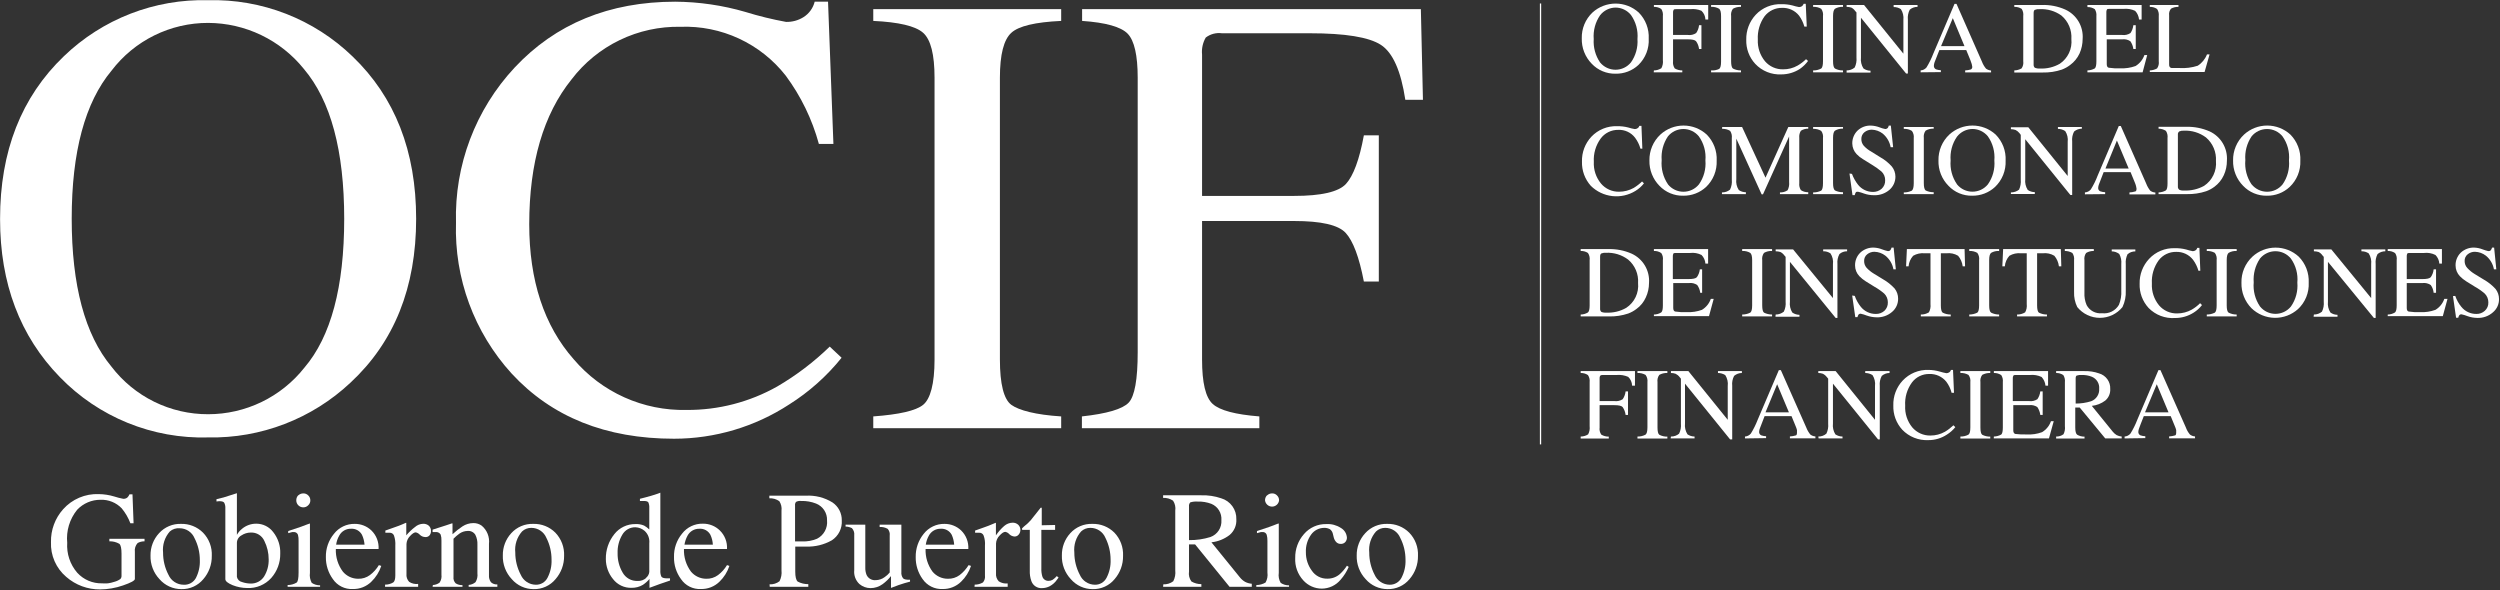
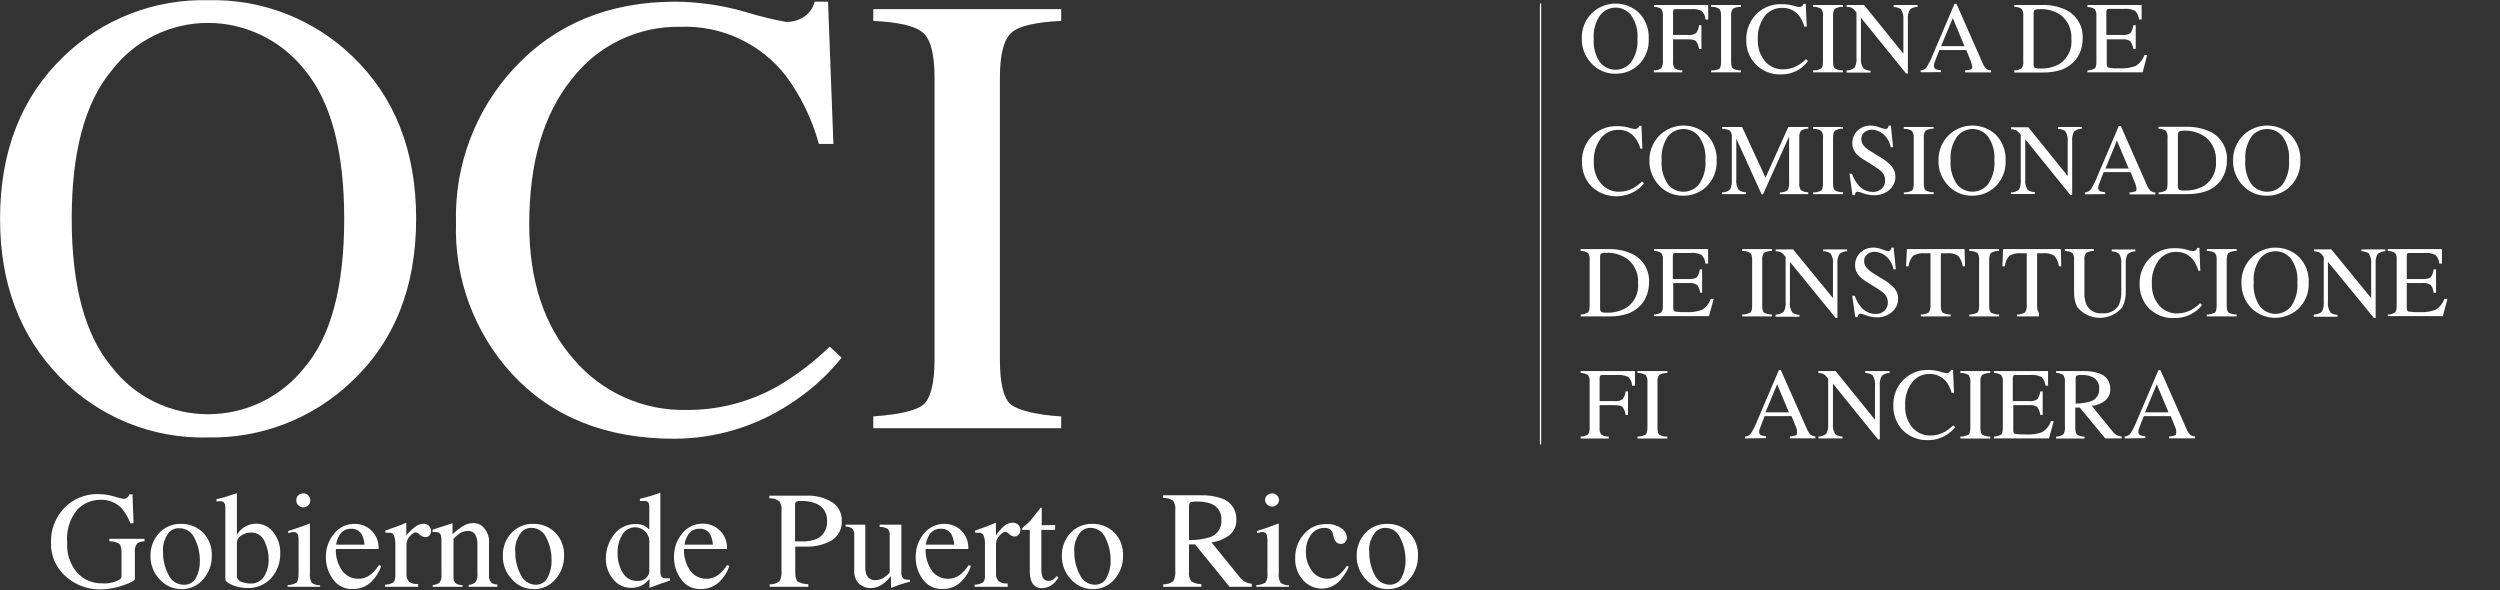
<svg xmlns="http://www.w3.org/2000/svg" width="1940" height="458" viewBox="0 0 1940 458" fill="none">
  <rect x="0" y="0" width="1940" height="458" fill="#333333" stroke="none" />
  <path d="M49.613 43.59C64.455 29.305 81.987 18.109 101.193 10.653C120.398 3.196 140.894 -0.372 161.49 0.155C182.143 -0.381 202.695 3.205 221.944 10.703C241.194 18.201 258.754 29.46 273.6 43.822C306.485 75.355 322.928 117.348 322.928 169.8C322.928 223.077 305.918 265.482 271.899 297.015C242.044 325.018 202.422 340.245 161.49 339.446C140.112 340.052 118.841 336.2 99.034 328.137C79.226 320.073 61.316 307.974 46.443 292.61C15.517 260.87 0.053 220.011 0.053 170.032C0.002 117.425 16.522 75.278 49.613 43.59ZM86.416 284.417C95.231 295.972 106.604 305.327 119.643 311.75C132.681 318.173 147.032 321.489 161.568 321.438C175.922 321.435 190.089 318.187 203.01 311.937C215.931 305.686 227.27 296.596 236.178 285.345C256.796 261.231 267.105 222.716 267.105 169.8C267.105 116.884 256.667 78.112 235.792 53.483C226.859 42.383 215.56 33.417 202.719 27.24C189.878 21.062 175.818 17.829 161.568 17.776C147.056 17.737 132.732 21.059 119.72 27.482C106.708 33.905 95.362 43.255 86.571 54.797C65.953 79.529 55.644 117.812 55.644 169.646C55.644 221.48 65.901 259.737 86.416 284.417Z" fill="white" />
  <path d="M578.459 9.275C588.811 12.475 599.345 15.056 610.004 17.003C614.781 17.12 619.486 15.83 623.535 13.293C627.855 10.562 630.957 6.272 632.194 1.314H642.555L646.73 111.68H635.441C630.235 92.56 621.503 74.579 609.695 58.661C600.053 46.362 587.636 36.519 573.459 29.937C559.282 23.355 543.747 20.221 528.126 20.79C511.809 20.458 495.644 23.98 480.946 31.071C466.248 38.162 453.433 48.621 443.542 61.598C421.687 88.752 410.734 126.185 410.682 173.897C410.682 217.744 422.202 252.73 445.243 278.853C455.98 291.486 469.401 301.566 484.528 308.358C499.656 315.15 516.108 318.483 532.688 318.115C557.385 318.315 581.701 312.025 603.2 299.875C617.955 291.248 631.611 280.868 643.869 268.96L653.07 277.616C641.616 291.867 627.872 304.117 612.401 313.864C585.819 331.206 554.765 340.443 523.023 340.451C470.087 340.451 428.052 323.551 396.92 289.75C367.939 257.859 352.496 215.955 353.854 172.892C352.581 128.34 368.914 85.08 399.316 52.478C431.171 18.42 472.716 1.365 523.951 1.314C542.401 1.437 560.745 4.116 578.459 9.275V9.275Z" fill="white" />
  <path d="M677.656 323.138C697.681 321.67 710.671 318.733 716.315 314.173C721.959 309.613 725.206 297.943 725.206 279.007V60.361C725.206 42.276 722.268 30.683 716.315 25.427C710.361 20.172 697.372 17.158 677.656 16.23V7.11H823.475V16.23C803.373 17.158 790.487 20.223 784.817 25.427C778.941 30.683 775.926 42.276 775.926 60.361V279.007C775.926 297.943 778.941 309.922 784.817 314.173C790.693 318.424 803.76 321.902 823.475 323.138V332.258H677.656V323.138Z" fill="white" />
-   <path d="M839.557 323.138C858.938 321.026 871.025 317.47 875.819 312.473C880.535 307.526 882.855 294.387 882.855 273.211V60.361C882.855 42.894 880.226 31.533 875.123 26.2C870.02 20.867 858.036 17.467 839.712 16.23V7.11H1102.59L1104.21 77.442H1090.53C1087.13 54.977 1080.79 40.756 1071.51 34.779C1062.23 28.802 1043.85 25.814 1016.38 25.814H948.265C946.049 25.508 943.794 25.644 941.631 26.215C939.468 26.785 937.439 27.779 935.662 29.137C933.346 33.134 932.345 37.757 932.801 42.353V152.024H1004.24C1025.27 152.024 1038.67 148.933 1044.45 142.75C1050.17 136.489 1054.88 123.969 1058.36 105.033H1069.96V218.491H1058.36C1054.73 199.479 1049.94 186.881 1044.21 180.698C1038.49 174.515 1025.12 171.501 1004.24 171.501H932.801V279.007C932.801 296.938 935.507 308.454 941.074 313.477C946.641 318.501 958.702 321.67 977.258 323.138V332.258H839.557V323.138Z" fill="white" />
  <path d="M1235.73 9.738C1240.64 5.258 1247.05 2.774 1253.7 2.774C1260.36 2.774 1266.77 5.258 1271.68 9.738C1274.3 12.396 1276.34 15.567 1277.67 19.052C1279 22.538 1279.59 26.261 1279.41 29.988C1279.62 33.759 1279.01 37.531 1277.64 41.05C1276.26 44.569 1274.15 47.754 1271.45 50.391C1266.64 54.895 1260.25 57.337 1253.67 57.193C1250.22 57.263 1246.79 56.612 1243.61 55.281C1240.43 53.95 1237.56 51.969 1235.19 49.464C1232.64 46.865 1230.65 43.781 1229.32 40.395C1227.99 37.009 1227.36 33.391 1227.46 29.756C1227.36 26.026 1228.04 22.318 1229.47 18.87C1230.89 15.421 1233.02 12.311 1235.73 9.738V9.738ZM1241.6 48.382C1243.05 50.173 1244.89 51.618 1246.97 52.611C1249.05 53.603 1251.32 54.118 1253.63 54.118C1255.93 54.118 1258.21 53.603 1260.29 52.611C1262.37 51.618 1264.2 50.173 1265.65 48.382C1269.35 43.106 1271.12 36.722 1270.68 30.297C1271.25 23.69 1269.47 17.093 1265.65 11.671C1264.21 9.873 1262.39 8.42 1260.31 7.417C1258.24 6.414 1255.97 5.887 1253.67 5.874C1251.35 5.905 1249.07 6.457 1247 7.487C1244.92 8.517 1243.11 9.999 1241.68 11.825C1237.95 17.23 1236.21 23.754 1236.73 30.297C1236.29 36.7 1238.01 43.066 1241.6 48.382V48.382Z" fill="white" />
  <path d="M1283.43 54.642C1285.49 54.629 1287.5 54.04 1289.23 52.942C1290.26 50.998 1290.66 48.785 1290.39 46.604V12.443C1290.63 10.526 1290.19 8.584 1289.15 6.956C1287.46 5.837 1285.46 5.269 1283.43 5.333V3.864H1325.57V15.148H1323.4C1323.36 13.867 1323.07 12.606 1322.54 11.439C1322.01 10.272 1321.25 9.221 1320.31 8.347C1317.58 7.204 1314.6 6.779 1311.65 7.11H1300.75C1299.67 7.11 1299.05 7.11 1298.74 7.651C1298.37 8.281 1298.21 9.011 1298.28 9.738V27.128H1309.72C1311.99 27.444 1314.3 26.922 1316.21 25.659C1317.48 23.854 1318.25 21.749 1318.46 19.554H1320.31V38.025H1318.46C1318.22 35.848 1317.42 33.769 1316.14 31.997C1315.29 30.992 1313.12 30.528 1309.72 30.528H1298.28V47.532C1298.04 49.484 1298.51 51.457 1299.59 53.096C1301.37 54.139 1303.4 54.673 1305.47 54.642V56.111H1283.28L1283.43 54.642Z" fill="white" />
  <path d="M1327.81 54.642C1329.96 54.805 1332.12 54.406 1334.07 53.483C1335.08 52.787 1335.54 50.855 1335.54 47.841V12.443C1335.54 9.506 1335.08 7.651 1334.07 6.801C1332.18 5.698 1330 5.186 1327.81 5.333V3.864H1351.01V5.333C1348.82 5.214 1346.65 5.723 1344.74 6.801C1343.56 8.429 1343.06 10.453 1343.35 12.443V47.532C1343.35 50.546 1343.82 52.478 1344.74 53.174C1346.68 54.18 1348.83 54.685 1351.01 54.642V56.111H1327.81V54.642Z" fill="white" />
  <path d="M1391.06 4.251C1392.7 4.777 1394.38 5.19 1396.08 5.487C1396.85 5.472 1397.59 5.259 1398.25 4.869C1398.91 4.395 1399.4 3.716 1399.64 2.937H1401.26L1402.04 20.636H1400.18C1399.34 17.579 1397.95 14.699 1396.08 12.134C1394.51 10.173 1392.51 8.607 1390.23 7.56C1387.94 6.513 1385.45 6.015 1382.94 6.106C1380.32 6.058 1377.73 6.619 1375.37 7.746C1373.01 8.873 1370.94 10.534 1369.33 12.598C1365.57 17.855 1363.72 24.233 1364.07 30.683C1363.77 36.796 1365.75 42.804 1369.64 47.532C1371.37 49.554 1373.54 51.166 1375.97 52.249C1378.4 53.331 1381.05 53.859 1383.71 53.792C1387.67 53.848 1391.57 52.834 1395 50.855C1397.36 49.483 1399.54 47.821 1401.49 45.909L1403.04 47.3C1401.29 49.698 1399.14 51.787 1396.7 53.483C1392.42 56.253 1387.42 57.729 1382.32 57.734C1378.55 57.921 1374.79 57.285 1371.29 55.87C1367.79 54.455 1364.64 52.296 1362.06 49.541C1357.37 44.464 1354.87 37.744 1355.1 30.838C1354.92 23.66 1357.56 16.695 1362.45 11.439C1365 8.715 1368.11 6.573 1371.57 5.159C1375.02 3.745 1378.74 3.093 1382.47 3.246C1385.37 3.197 1388.25 3.535 1391.06 4.251V4.251ZM1381.93 2.937L1367.48 29.524L1381.93 2.937Z" fill="white" />
  <path d="M1406.98 54.642C1409.16 54.709 1411.32 54.203 1413.25 53.174C1414.17 52.478 1414.64 50.546 1414.64 47.532V12.443C1414.93 10.453 1414.43 8.429 1413.25 6.801C1411.35 5.698 1409.17 5.186 1406.98 5.333V3.864H1430.18V5.333C1427.99 5.186 1425.81 5.698 1423.92 6.801C1422.91 7.651 1422.45 9.506 1422.45 12.443V47.532C1422.45 50.546 1422.91 52.478 1423.92 53.174C1425.84 54.203 1428 54.709 1430.18 54.642V56.111H1406.98V54.642Z" fill="white" />
  <path d="M1432.96 54.642C1435.25 54.666 1437.47 53.871 1439.23 52.401C1440.39 50.002 1440.88 47.327 1440.62 44.672V9.661L1439.53 8.424C1438.79 7.338 1437.78 6.46 1436.6 5.874C1435.42 5.515 1434.19 5.332 1432.96 5.333V3.864H1446.49L1477.03 41.658V15.38C1477.34 12.485 1476.66 9.57 1475.1 7.11C1473.43 6.002 1471.46 5.435 1469.46 5.487V3.864H1488.01V5.333C1485.81 5.308 1483.67 6.076 1481.98 7.497C1480.75 9.875 1480.24 12.561 1480.51 15.226V57.038H1479.12L1444.1 13.757V44.672C1443.75 47.619 1444.44 50.594 1446.03 53.096C1447.62 54.257 1449.55 54.88 1451.52 54.874V56.342H1432.96V54.642Z" fill="white" />
  <path d="M1490.41 56.111V54.642C1491.29 54.589 1492.15 54.356 1492.93 53.957C1493.72 53.558 1494.41 53.002 1494.97 52.324C1497.05 48.937 1498.81 45.366 1500.23 41.658L1516.7 3.014H1518.24L1537.96 47.764C1538.7 49.755 1539.78 51.609 1541.13 53.251C1542.28 54.095 1543.65 54.604 1545.07 54.719V56.188H1524.97V54.642C1526.49 54.572 1528 54.312 1529.45 53.869C1529.82 53.647 1530.1 53.323 1530.28 52.938C1530.46 52.553 1530.52 52.125 1530.46 51.705C1530.39 51.025 1530.27 50.352 1530.07 49.696C1529.77 48.646 1529.41 47.614 1528.99 46.604L1525.82 38.876H1504.94C1502.86 44.054 1501.7 47.145 1501.23 48.304C1500.91 49.172 1500.73 50.085 1500.69 51.01C1500.65 51.583 1500.78 52.155 1501.07 52.651C1501.36 53.147 1501.8 53.545 1502.32 53.792C1503.54 54.218 1504.81 54.452 1506.1 54.487V55.956L1490.41 56.111ZM1524.43 35.784L1515.38 14.066L1506.26 35.784H1524.43Z" fill="white" />
  <path d="M1563.09 54.642C1565.07 54.595 1567 54.064 1568.73 53.096C1569.86 51.478 1570.33 49.486 1570.04 47.532V12.443C1570.31 10.5 1569.87 8.526 1568.81 6.879C1567.1 5.791 1565.11 5.252 1563.09 5.333V3.864H1584.43C1590.7 3.664 1596.93 4.879 1602.67 7.42C1606.99 9.398 1610.59 12.653 1613 16.744C1615.4 20.835 1616.49 25.566 1616.13 30.297C1616.11 34.158 1615.3 37.974 1613.73 41.503C1612.08 45.065 1609.55 48.15 1606.38 50.469C1604.43 51.962 1602.27 53.16 1599.97 54.024C1595.19 55.626 1590.16 56.385 1585.12 56.265H1563.09V54.642ZM1579.01 52.555C1580.26 53.071 1581.61 53.283 1582.96 53.174C1588.36 53.44 1593.73 52.153 1598.42 49.464C1601.51 47.382 1603.98 44.498 1605.56 41.122C1607.14 37.746 1607.77 34.004 1607.39 30.297C1607.62 26.863 1607.04 23.424 1605.7 20.255C1604.36 17.087 1602.29 14.278 1599.66 12.057C1594.72 8.514 1588.72 6.768 1582.65 7.11C1581.41 6.996 1580.16 7.182 1579.01 7.651C1578.39 8.012 1578.09 8.862 1578.09 10.202V50.391C1578.08 50.797 1578.16 51.198 1578.32 51.57C1578.48 51.943 1578.72 52.278 1579.01 52.555V52.555Z" fill="white" />
  <path d="M1619.84 54.642C1621.84 54.592 1623.8 54.062 1625.56 53.096C1626.41 52.323 1626.8 50.468 1626.8 47.532V12.443C1627 10.577 1626.56 8.696 1625.56 7.11C1623.86 5.991 1621.87 5.424 1619.84 5.487V3.864H1661.9V15.148H1659.89C1659.66 12.634 1658.6 10.268 1656.87 8.424C1654.08 7.108 1650.98 6.574 1647.9 6.878H1637.08C1635.92 6.878 1635.22 6.878 1634.99 7.419C1634.62 8.049 1634.46 8.779 1634.53 9.506V27.128H1646.74C1649.01 27.444 1651.32 26.922 1653.24 25.659C1654.47 23.837 1655.24 21.741 1655.48 19.554H1657.34V38.025H1655.48C1655.21 35.856 1654.41 33.787 1653.16 31.997C1651.27 30.74 1648.99 30.217 1646.74 30.528H1634.84V49.773C1634.84 51.396 1635.38 52.323 1636.38 52.555C1639.32 53.001 1642.3 53.157 1645.27 53.019C1649.32 53.212 1653.37 52.608 1657.18 51.241C1660.38 49.284 1662.82 46.281 1664.06 42.74H1666.23L1662.67 56.111H1619.84V54.642Z" fill="white" />
-   <path d="M1668.24 54.642C1670.22 54.595 1672.15 54.064 1673.88 53.096C1675.01 51.477 1675.49 49.486 1675.2 47.532V12.443C1675.42 10.516 1674.96 8.572 1673.88 6.956C1672.22 5.833 1670.24 5.265 1668.24 5.333V3.864H1690.5V5.333C1688.48 5.261 1686.48 5.742 1684.71 6.724C1684.11 7.437 1683.68 8.266 1683.42 9.158C1683.17 10.05 1683.11 10.984 1683.24 11.902V49.773C1683.17 50.491 1683.3 51.214 1683.62 51.86C1683.84 52.163 1684.13 52.407 1684.47 52.569C1684.81 52.731 1685.18 52.806 1685.56 52.787H1687.49H1691.2C1696.01 53.098 1700.84 52.494 1705.43 51.01C1708.71 48.922 1711.23 45.832 1712.62 42.199H1714.63L1710.76 55.879H1668.24V54.642Z" fill="white" />
  <path d="M1263.48 98.928C1265.15 99.459 1266.86 99.872 1268.59 100.164C1269.33 100.187 1270.06 99.97 1270.67 99.546C1271.02 99.351 1271.33 99.085 1271.57 98.766C1271.81 98.447 1271.98 98.08 1272.07 97.691H1273.77L1274.46 115.39H1272.99C1272.14 112.322 1270.73 109.439 1268.82 106.888C1267.3 104.886 1265.32 103.283 1263.04 102.219C1260.77 101.155 1258.26 100.662 1255.75 100.783C1253.09 100.739 1250.46 101.335 1248.08 102.518C1245.7 103.701 1243.64 105.439 1242.07 107.584C1238.3 112.806 1236.44 119.164 1236.81 125.592C1236.49 131.706 1238.48 137.717 1242.38 142.441C1244.09 144.471 1246.24 146.094 1248.66 147.19C1251.08 148.287 1253.71 148.829 1256.37 148.778C1260.35 148.789 1264.26 147.778 1267.74 145.841C1270.09 144.419 1272.26 142.733 1274.23 140.817L1275.7 142.286C1273.9 144.587 1271.7 146.549 1269.21 148.083C1263.83 151.428 1257.48 152.865 1251.18 152.164C1244.88 151.463 1239 148.664 1234.49 144.218C1229.87 139.075 1227.4 132.349 1227.61 125.437C1227.4 118.292 1230.01 111.352 1234.88 106.115C1237.44 103.404 1240.55 101.27 1244 99.857C1247.46 98.444 1251.17 97.785 1254.9 97.923C1257.8 97.872 1260.68 98.21 1263.48 98.928V98.928ZM1254.44 97.691L1239.9 124.201L1254.44 97.691Z" fill="white" />
  <path d="M1288.46 104.415C1293.36 99.918 1299.78 97.423 1306.43 97.423C1313.09 97.423 1319.5 99.918 1324.41 104.415C1327.04 107.067 1329.08 110.237 1330.41 113.724C1331.74 117.211 1332.33 120.937 1332.14 124.664C1332.3 128.452 1331.65 132.23 1330.24 135.747C1328.83 139.265 1326.68 142.442 1323.95 145.068C1319.12 149.544 1312.75 151.981 1306.16 151.87C1302.71 151.94 1299.29 151.289 1296.11 149.958C1292.92 148.627 1290.06 146.646 1287.68 144.141C1285.15 141.553 1283.15 138.482 1281.83 135.11C1280.5 131.738 1279.86 128.133 1279.95 124.51C1279.88 120.752 1280.6 117.021 1282.07 113.559C1283.53 110.097 1285.71 106.982 1288.46 104.415V104.415ZM1294.33 143.059C1295.78 144.85 1297.62 146.295 1299.7 147.288C1301.78 148.28 1304.05 148.795 1306.36 148.795C1308.66 148.795 1310.94 148.28 1313.02 147.288C1315.1 146.295 1316.93 144.85 1318.38 143.059C1322.18 137.657 1323.96 131.091 1323.4 124.51C1324 117.866 1322.18 111.231 1318.3 105.806C1316.85 104.029 1315.02 102.596 1312.95 101.612C1310.88 100.628 1308.61 100.117 1306.32 100.117C1304.02 100.117 1301.76 100.628 1299.68 101.612C1297.61 102.596 1295.78 104.029 1294.33 105.806C1290.66 111.231 1288.94 117.746 1289.46 124.278C1288.88 130.947 1290.63 137.613 1294.41 143.136L1294.33 143.059Z" fill="white" />
  <path d="M1336.24 149.319C1338.52 149.358 1340.73 148.592 1342.5 147.155C1343.66 144.753 1344.14 142.081 1343.89 139.426V107.12C1344.13 105.168 1343.67 103.195 1342.58 101.555C1340.73 100.413 1338.57 99.873 1336.39 100.01V98.541H1351.86L1370.03 137.881L1387.73 98.541H1403.2V99.855C1401.17 99.792 1399.17 100.359 1397.47 101.478C1396.47 103.121 1396.03 105.05 1396.24 106.966V142.054C1396.01 143.971 1396.45 145.908 1397.47 147.541C1399.17 148.661 1401.17 149.228 1403.2 149.164V150.633H1381.24V149.319C1383.35 149.409 1385.44 148.812 1387.19 147.619C1388.19 145.667 1388.6 143.462 1388.35 141.281V105.884L1368.09 150.787H1367.01L1347.37 107.584V139.04C1347 141.988 1347.69 144.972 1349.31 147.464C1350.91 148.593 1352.83 149.187 1354.8 149.164V150.633H1336.24V149.319Z" fill="white" />
  <path d="M1406.98 149.319C1409.15 149.361 1411.3 148.884 1413.25 147.928C1414.17 147.155 1414.64 145.3 1414.64 142.209V107.12C1414.91 105.155 1414.41 103.163 1413.25 101.555C1411.36 100.416 1409.18 99.877 1406.98 100.01V98.541H1430.18V99.855C1427.98 99.722 1425.8 100.261 1423.92 101.401C1422.91 102.174 1422.45 104.106 1422.45 106.966V142.054C1422.45 145.146 1422.91 147 1423.92 147.773C1425.86 148.729 1428.01 149.206 1430.18 149.164V150.633H1406.98V149.319Z" fill="white" />
  <path d="M1437.14 134.944C1438.26 137.981 1439.85 140.824 1441.85 143.368C1443.25 145.12 1445.03 146.532 1447.05 147.496C1449.07 148.46 1451.29 148.951 1453.53 148.933C1455.94 148.953 1458.27 148.102 1460.1 146.537C1461.03 145.692 1461.77 144.65 1462.25 143.488C1462.73 142.325 1462.95 141.07 1462.88 139.813C1462.9 138.574 1462.66 137.346 1462.18 136.203C1461.7 135.06 1460.99 134.027 1460.1 133.166C1457.69 131.111 1455.1 129.275 1452.37 127.679L1445.64 123.505C1443.85 122.451 1442.21 121.15 1440.77 119.641C1438.64 117.409 1437.42 114.457 1437.37 111.371C1437.33 109.524 1437.67 107.688 1438.36 105.975C1439.05 104.261 1440.08 102.705 1441.39 101.401C1442.79 100.069 1444.44 99.033 1446.24 98.355C1448.05 97.678 1449.98 97.373 1451.91 97.459C1454.13 97.55 1456.32 97.994 1458.4 98.773C1459.82 99.362 1461.3 99.802 1462.81 100.087C1463.17 100.123 1463.54 100.079 1463.89 99.959C1464.23 99.839 1464.55 99.645 1464.82 99.391C1465.26 98.833 1465.56 98.167 1465.67 97.459H1467.29L1469.07 114.231H1467.14C1466.39 110.082 1464.2 106.331 1460.95 103.642C1458.53 101.781 1455.58 100.727 1452.52 100.628C1450.48 100.603 1448.48 101.286 1446.88 102.56C1446.07 103.188 1445.43 103.999 1445 104.927C1444.57 105.854 1444.36 106.871 1444.41 107.893C1444.37 109.788 1445.03 111.631 1446.26 113.071C1447.93 114.899 1449.89 116.439 1452.06 117.631L1459.02 121.959C1462.45 123.873 1465.54 126.355 1468.14 129.302C1469.88 131.505 1470.83 134.225 1470.85 137.03C1470.87 138.996 1470.45 140.943 1469.64 142.732C1468.82 144.521 1467.63 146.11 1466.13 147.387C1462.79 150.209 1458.52 151.672 1454.15 151.483C1451.51 151.487 1448.9 151.043 1446.42 150.169C1444.91 149.581 1443.36 149.116 1441.78 148.778C1440.85 148.778 1440.23 148.778 1439.92 149.628C1439.6 150.175 1439.39 150.779 1439.3 151.406H1437.52L1435.2 134.635L1437.14 134.944Z" fill="white" />
  <path d="M1477.34 149.319C1479.51 149.361 1481.66 148.884 1483.6 147.928C1484.53 147.155 1485.07 145.3 1485.07 142.209V107.12C1485.32 105.145 1484.79 103.152 1483.6 101.555C1481.72 100.416 1479.54 99.877 1477.34 100.01V98.541H1500.54V99.855C1498.34 99.722 1496.16 100.261 1494.27 101.401C1493.11 103.009 1492.62 105.001 1492.88 106.966V142.054C1492.88 145.146 1493.35 147 1494.27 147.773C1496.22 148.729 1498.37 149.206 1500.54 149.164V150.633H1477.34V149.319Z" fill="white" />
  <path d="M1512.68 104.415C1517.58 99.918 1524 97.423 1530.65 97.423C1537.31 97.423 1543.72 99.918 1548.63 104.415C1551.26 107.067 1553.3 110.237 1554.63 113.724C1555.96 117.211 1556.55 120.937 1556.36 124.664C1556.52 128.452 1555.87 132.23 1554.46 135.747C1553.04 139.265 1550.9 142.442 1548.16 145.068C1543.34 149.544 1536.97 151.981 1530.38 151.87C1526.94 151.944 1523.53 151.294 1520.36 149.963C1517.19 148.631 1514.33 146.647 1511.98 144.141C1509.43 141.561 1507.43 138.491 1506.1 135.117C1504.77 131.743 1504.14 128.135 1504.25 124.51C1504.17 120.757 1504.88 117.03 1506.33 113.568C1507.78 110.107 1509.94 106.989 1512.68 104.415V104.415ZM1518.63 143.059C1520.08 144.837 1521.91 146.269 1523.98 147.253C1526.05 148.237 1528.32 148.748 1530.61 148.748C1532.91 148.748 1535.17 148.237 1537.25 147.253C1539.32 146.269 1541.15 144.837 1542.6 143.059C1546.4 137.657 1548.18 131.091 1547.62 124.51C1548.2 117.879 1546.42 111.258 1542.6 105.806C1541.16 104.033 1539.34 102.601 1537.29 101.612C1535.23 100.623 1532.97 100.102 1530.69 100.087C1528.36 100.107 1526.07 100.653 1523.98 101.683C1521.89 102.714 1520.06 104.202 1518.63 106.038C1514.89 111.437 1513.14 117.966 1513.68 124.51C1513.13 131.114 1514.91 137.702 1518.71 143.136L1518.63 143.059Z" fill="white" />
  <path d="M1560.46 149.319C1562.76 149.337 1564.99 148.574 1566.8 147.155C1567.89 144.734 1568.35 142.073 1568.11 139.426V104.647L1567.11 103.333C1566.29 102.306 1565.26 101.463 1564.09 100.86C1562.92 100.468 1561.69 100.259 1560.46 100.242V98.773H1573.99L1604.53 136.567V110.134C1604.91 107.186 1604.23 104.197 1602.6 101.71C1600.92 100.601 1598.96 100.009 1596.95 100.01V98.541H1615.51V99.855C1613.29 99.852 1611.15 100.648 1609.48 102.096C1608.24 104.472 1607.72 107.161 1608.01 109.825V151.329H1606.62L1571.59 108.048V138.963C1571.26 141.909 1571.94 144.879 1573.52 147.387C1575.14 148.501 1577.05 149.095 1579.01 149.087V150.556H1560.46V149.319Z" fill="white" />
  <path d="M1617.9 150.788V149.319C1618.78 149.266 1619.64 149.033 1620.43 148.634C1621.21 148.235 1621.91 147.679 1622.47 147.001C1624.56 143.654 1626.33 140.107 1627.72 136.412L1644.19 97.769H1645.74L1665.45 142.441C1666.21 144.453 1667.28 146.332 1668.62 148.005C1669.77 148.845 1671.14 149.329 1672.57 149.397V150.865H1652.46V149.319C1653.99 149.284 1655.5 149.024 1656.95 148.546C1657.64 148.546 1657.95 147.542 1657.95 146.382C1657.88 145.703 1657.75 145.03 1657.57 144.373C1657.29 143.316 1656.92 142.282 1656.48 141.281L1653.31 133.553H1632.44C1630.43 138.731 1629.19 141.9 1628.81 142.982C1628.43 143.863 1628.22 144.806 1628.19 145.764C1628.14 146.328 1628.27 146.892 1628.56 147.378C1628.85 147.863 1629.29 148.245 1629.81 148.469C1631.03 148.886 1632.31 149.12 1633.6 149.165V150.633L1617.9 150.788ZM1651.85 130.77L1642.72 109.053L1633.83 130.77H1651.85Z" fill="white" />
  <path d="M1675.04 149.319C1677.02 149.285 1678.96 148.753 1680.69 147.773C1681.61 147.078 1682 145.223 1682 142.209V107.12C1682.25 105.178 1681.82 103.208 1680.76 101.556C1679.06 100.44 1677.07 99.849 1675.04 99.855V98.387H1696.38C1702.65 98.225 1708.88 99.438 1714.63 101.942C1718.92 103.912 1722.5 107.142 1724.91 111.202C1727.31 115.262 1728.42 119.959 1728.08 124.665C1728.11 128.555 1727.29 132.405 1725.68 135.949C1724.06 139.501 1721.56 142.585 1718.42 144.914C1716.46 146.382 1714.3 147.554 1712 148.392C1707.19 149.986 1702.14 150.744 1697.08 150.633H1675.04V149.319ZM1691.05 147.232C1692.26 147.767 1693.59 147.98 1694.91 147.851C1700.3 148.074 1705.65 146.818 1710.37 144.218C1713.5 142.134 1716 139.247 1717.62 135.86C1719.24 132.473 1719.92 128.712 1719.58 124.974C1719.79 121.53 1719.21 118.083 1717.87 114.904C1716.53 111.725 1714.46 108.902 1711.84 106.657C1706.88 102.958 1700.79 101.1 1694.6 101.401C1693.38 101.305 1692.16 101.518 1691.05 102.019C1690.68 102.326 1690.39 102.721 1690.22 103.166C1690.04 103.612 1689.98 104.095 1690.04 104.57V144.682C1689.99 145.164 1690.06 145.651 1690.25 146.097C1690.44 146.543 1690.74 146.934 1691.12 147.232H1691.05Z" fill="white" />
  <path d="M1741.38 104.415C1746.28 99.918 1752.7 97.423 1759.35 97.423C1766.01 97.423 1772.43 99.918 1777.33 104.415C1779.96 107.067 1782 110.237 1783.33 113.724C1784.67 117.211 1785.25 120.937 1785.06 124.664C1785.22 128.459 1784.57 132.243 1783.14 135.763C1781.71 139.282 1779.55 142.455 1776.79 145.068C1772 149.553 1765.65 151.993 1759.08 151.87C1755.64 151.94 1752.21 151.289 1749.03 149.958C1745.85 148.627 1742.98 146.646 1740.61 144.141C1738.07 141.553 1736.07 138.482 1734.75 135.11C1733.42 131.738 1732.78 128.133 1732.87 124.51C1732.8 120.752 1733.52 117.021 1734.99 113.559C1736.45 110.097 1738.63 106.982 1741.38 104.415ZM1747.25 143.059C1748.7 144.85 1750.54 146.295 1752.62 147.288C1754.7 148.28 1756.97 148.795 1759.28 148.795C1761.58 148.795 1763.86 148.28 1765.94 147.288C1768.02 146.295 1769.85 144.85 1771.3 143.059C1775.07 137.644 1776.82 131.081 1776.25 124.51C1776.86 117.876 1775.08 111.241 1771.22 105.806C1769.77 104.029 1767.95 102.596 1765.87 101.612C1763.8 100.628 1761.53 100.117 1759.24 100.117C1756.94 100.117 1754.68 100.628 1752.61 101.612C1750.53 102.596 1748.7 104.029 1747.25 105.806C1743.58 111.231 1741.86 117.746 1742.38 124.278C1741.78 130.938 1743.5 137.603 1747.25 143.136V143.059Z" fill="white" />
  <path d="M1226.6 244.073C1228.6 244.051 1230.55 243.49 1232.25 242.45C1233.1 241.755 1233.56 239.9 1233.56 236.963V201.875C1233.81 199.922 1233.35 197.944 1232.25 196.31C1230.58 195.21 1228.6 194.668 1226.6 194.764V193.296H1247.94C1254.22 193.103 1260.45 194.318 1266.19 196.851C1270.48 198.82 1274.07 202.051 1276.47 206.111C1278.87 210.171 1279.98 214.868 1279.64 219.573C1279.64 223.444 1278.8 227.268 1277.17 230.78C1275.59 234.361 1273.08 237.456 1269.9 239.745C1267.95 241.239 1265.79 242.437 1263.48 243.301C1258.68 244.909 1253.63 245.667 1248.56 245.542H1226.6V244.073ZM1242.53 241.987C1243.78 242.503 1245.13 242.715 1246.47 242.605C1251.88 242.871 1257.24 241.584 1261.94 238.895C1265.09 236.836 1267.61 233.952 1269.23 230.559C1270.85 227.166 1271.51 223.393 1271.14 219.651C1271.38 216.217 1270.8 212.775 1269.46 209.606C1268.11 206.436 1266.04 203.629 1263.41 201.411C1258.47 197.724 1252.4 195.866 1246.24 196.155C1245.01 196.041 1243.76 196.227 1242.61 196.696C1241.99 197.057 1241.68 197.907 1241.68 199.247V239.436C1241.63 239.904 1241.68 240.379 1241.84 240.822C1242 241.265 1242.27 241.664 1242.61 241.987H1242.53Z" fill="white" />
  <path d="M1283.43 244.073C1285.43 244.063 1287.38 243.501 1289.08 242.45C1290 241.755 1290.39 239.9 1290.39 236.963V201.875C1290.68 199.955 1290.24 197.996 1289.15 196.387C1287.48 195.233 1285.47 194.663 1283.43 194.764V193.296H1325.49V204.58H1323.4C1323.24 202.048 1322.17 199.66 1320.39 197.856C1317.65 196.468 1314.55 195.93 1311.5 196.31H1300.67C1299.51 196.31 1298.82 196.31 1298.51 196.851C1298.21 197.504 1298.08 198.221 1298.12 198.938V216.559H1310.34C1313.74 216.559 1315.91 216.095 1316.76 215.091C1318.05 213.295 1318.85 211.189 1319.08 208.985H1320.85V227.225H1319.38C1319.13 225.052 1318.33 222.978 1317.06 221.196C1315.19 219.905 1312.9 219.355 1310.65 219.651H1298.43V238.972C1298.43 240.595 1298.97 241.446 1299.9 241.755C1302.87 242.196 1305.87 242.351 1308.87 242.219C1312.89 242.424 1316.91 241.819 1320.7 240.441C1323.92 238.503 1326.36 235.493 1327.58 231.939H1329.82L1326.19 245.31H1283.43V244.073Z" fill="white" />
  <path d="M1351.93 244.073C1354.11 244.1 1356.26 243.596 1358.2 242.605C1359.2 241.909 1359.67 239.977 1359.67 236.963V201.875C1359.67 198.938 1359.2 197.083 1358.2 196.233C1356.3 195.129 1354.12 194.618 1351.93 194.764V193.296H1375.13V194.764C1372.94 194.632 1370.77 195.142 1368.87 196.233C1367.69 197.861 1367.19 199.885 1367.48 201.875V236.963C1367.48 239.977 1367.94 241.909 1368.87 242.605C1370.81 243.585 1372.96 244.088 1375.13 244.073V245.542H1351.93V244.073Z" fill="white" />
  <path d="M1377.91 244.073C1380.22 244.089 1382.47 243.296 1384.25 241.832C1385.42 239.433 1385.9 236.758 1385.64 234.103V199.324L1384.56 198.087C1383.78 197.004 1382.75 196.129 1381.55 195.537C1380.37 195.178 1379.14 194.995 1377.91 194.996V193.527H1391.44L1422.37 231.321V205.043C1422.75 202.094 1422.07 199.106 1420.44 196.619C1418.77 195.496 1416.8 194.928 1414.79 194.996V193.527H1433.35V194.996C1431.17 194.955 1429.04 195.726 1427.4 197.16C1426.12 199.524 1425.58 202.216 1425.85 204.889V246.701H1424.46L1388.97 203.188V234.103C1388.62 237.04 1389.27 240.01 1390.83 242.528C1392.46 243.671 1394.4 244.291 1396.39 244.305V245.774H1377.76L1377.91 244.073Z" fill="white" />
  <path d="M1439.3 229.621C1440.37 232.706 1441.97 235.582 1444.02 238.122C1445.42 239.86 1447.2 241.257 1449.23 242.208C1451.25 243.158 1453.46 243.638 1455.69 243.61C1458.11 243.667 1460.46 242.811 1462.27 241.214C1463.17 240.37 1463.89 239.338 1464.35 238.19C1464.82 237.042 1465.03 235.805 1464.97 234.567C1464.98 233.318 1464.73 232.08 1464.26 230.926C1463.78 229.771 1463.07 228.724 1462.19 227.843C1459.8 225.782 1457.21 223.969 1454.46 222.433L1447.73 218.259C1445.96 217.14 1444.32 215.817 1442.86 214.318C1440.73 212.087 1439.55 209.128 1439.53 206.048C1439.48 204.217 1439.81 202.396 1440.48 200.695C1441.16 198.994 1442.18 197.449 1443.48 196.155C1444.88 194.811 1446.55 193.762 1448.37 193.072C1450.19 192.381 1452.13 192.063 1454.07 192.136C1456.3 192.228 1458.49 192.698 1460.56 193.527C1461.97 194.069 1463.42 194.508 1464.89 194.841C1465.26 194.894 1465.63 194.858 1465.98 194.737C1466.33 194.616 1466.65 194.414 1466.9 194.146C1467.35 193.547 1467.67 192.863 1467.83 192.136H1469.46L1471.16 208.985H1469.3C1468.55 204.82 1466.33 201.064 1463.04 198.396C1460.62 196.526 1457.67 195.471 1454.61 195.382C1452.56 195.338 1450.56 196.022 1448.97 197.314C1448.17 197.934 1447.54 198.735 1447.13 199.649C1446.71 200.564 1446.52 201.566 1446.57 202.57C1446.53 204.465 1447.19 206.308 1448.43 207.748C1450.1 209.564 1452.02 211.126 1454.15 212.386L1461.11 216.636C1464.54 218.578 1467.65 221.056 1470.31 223.979C1472.02 226.192 1472.94 228.911 1472.94 231.707C1472.98 233.677 1472.57 235.63 1471.76 237.422C1470.94 239.215 1469.73 240.801 1468.22 242.064C1464.9 244.927 1460.62 246.42 1456.23 246.237C1453.6 246.208 1450.98 245.737 1448.5 244.846C1447.03 244.253 1445.5 243.788 1443.94 243.455C1443.58 243.41 1443.22 243.465 1442.89 243.615C1442.56 243.766 1442.29 244.004 1442.09 244.305C1441.78 244.864 1441.54 245.462 1441.39 246.083H1439.69L1437.29 229.311L1439.3 229.621Z" fill="white" />
  <path d="M1479.74 193.296H1524.51L1524.89 206.666H1523.04C1522.68 203.645 1521.45 200.795 1519.48 198.474C1516.77 196.835 1513.58 196.154 1510.43 196.542H1506.1V236.963C1506.1 239.977 1506.57 241.909 1507.5 242.605C1509.43 243.596 1511.58 244.1 1513.76 244.073V245.542H1490.56V244.073C1492.77 244.123 1494.95 243.532 1496.83 242.373C1497.89 240.441 1498.32 238.225 1498.06 236.036V196.542H1493.58C1490.46 196.218 1487.32 196.894 1484.61 198.474C1482.56 200.743 1481.31 203.62 1481.05 206.666H1479.12L1479.74 193.296Z" fill="white" />
  <path d="M1528.14 244.073C1530.31 244.088 1532.46 243.585 1534.4 242.605C1535.33 241.909 1535.79 239.977 1535.79 236.963V201.875C1536.08 199.885 1535.58 197.861 1534.4 196.233C1532.5 195.142 1530.33 194.632 1528.14 194.764V193.296H1551.33V194.764C1549.15 194.618 1546.97 195.129 1545.07 196.233C1544.07 197.083 1543.6 198.938 1543.6 201.875V236.963C1543.6 239.977 1544.07 241.909 1545.07 242.605C1547.01 243.596 1549.16 244.1 1551.33 244.073V245.542H1528.14V244.073Z" fill="white" />
-   <path d="M1554.43 193.296H1599.19L1599.58 206.666H1597.72C1597.37 203.645 1596.13 200.795 1594.17 198.474C1591.45 196.835 1588.27 196.154 1585.12 196.542H1580.79V236.963C1580.79 239.977 1581.26 241.909 1582.18 242.605C1584.12 243.596 1586.27 244.1 1588.45 244.073V245.542H1565.25V244.073C1567.46 244.123 1569.63 243.532 1571.51 242.373C1572.58 240.441 1573.01 238.225 1572.75 236.036V196.542H1568.27C1565.15 196.218 1562.01 196.894 1559.3 198.474C1557.25 200.743 1556 203.62 1555.74 206.666H1553.81L1554.43 193.296Z" fill="white" />
+   <path d="M1554.43 193.296H1599.19L1599.58 206.666H1597.72C1597.37 203.645 1596.13 200.795 1594.17 198.474C1591.45 196.835 1588.27 196.154 1585.12 196.542H1580.79V236.963C1580.79 239.977 1581.26 241.909 1582.18 242.605V245.542H1565.25V244.073C1567.46 244.123 1569.63 243.532 1571.51 242.373C1572.58 240.441 1573.01 238.225 1572.75 236.036V196.542H1568.27C1565.15 196.218 1562.01 196.894 1559.3 198.474C1557.25 200.743 1556 203.62 1555.74 206.666H1553.81L1554.43 193.296Z" fill="white" />
  <path d="M1624.79 193.296V194.764C1622.69 194.684 1620.62 195.222 1618.83 196.31C1617.7 197.929 1617.23 199.92 1617.52 201.875V227.07C1617.34 230.378 1617.92 233.683 1619.22 236.731C1620.35 238.866 1622.1 240.612 1624.24 241.742C1626.37 242.872 1628.8 243.335 1631.2 243.069C1633.78 243.377 1636.38 242.927 1638.71 241.774C1641.03 240.621 1642.96 238.814 1644.27 236.577C1645.72 233.053 1646.35 229.249 1646.12 225.447V204.889C1646.4 202.215 1645.86 199.521 1644.58 197.16C1642.92 195.808 1640.84 195.07 1638.7 195.073V193.605H1657.03V195.073C1654.82 195.056 1652.68 195.823 1651 197.237C1649.83 199.636 1649.35 202.311 1649.6 204.966V225.524C1649.82 229.921 1648.94 234.302 1647.05 238.277C1644.94 240.892 1642.26 243 1639.22 244.449C1636.19 245.898 1632.87 246.649 1629.5 246.649C1626.14 246.649 1622.81 245.898 1619.78 244.449C1616.74 243 1614.07 240.892 1611.95 238.277C1610.16 234.629 1609.31 230.59 1609.48 226.529V201.875C1609.73 199.922 1609.26 197.944 1608.16 196.31C1606.38 195.267 1604.35 194.733 1602.29 194.764V193.296H1624.79Z" fill="white" />
  <path d="M1696.46 193.605C1698.13 194.139 1699.84 194.578 1701.56 194.919C1702.3 194.917 1703.03 194.702 1703.65 194.3C1704 194.09 1704.3 193.81 1704.54 193.477C1704.78 193.145 1704.95 192.768 1705.04 192.368H1706.74L1707.44 210.067H1705.97C1705.1 207.005 1703.68 204.125 1701.79 201.565C1700.25 199.592 1698.26 198.01 1695.99 196.949C1693.72 195.888 1691.23 195.378 1688.73 195.46C1686.1 195.402 1683.5 195.967 1681.13 197.109C1678.77 198.251 1676.71 199.937 1675.12 202.029C1671.35 207.251 1669.49 213.609 1669.86 220.037C1669.54 226.175 1671.53 232.212 1675.43 236.963C1677.16 238.986 1679.32 240.597 1681.76 241.68C1684.19 242.763 1686.84 243.29 1689.5 243.223C1693.45 243.221 1697.34 242.21 1700.79 240.286C1703.17 238.908 1705.35 237.218 1707.28 235.263L1708.75 236.731C1706.95 239.054 1704.75 241.042 1702.26 242.605C1697.94 245.354 1692.92 246.803 1687.8 246.778C1684.02 247.039 1680.23 246.475 1676.7 245.127C1673.16 243.78 1669.95 241.679 1667.31 238.972C1662.61 233.871 1660.11 227.123 1660.35 220.192C1660.18 213.039 1662.81 206.103 1667.7 200.87C1670.23 198.142 1673.33 195.992 1676.77 194.565C1680.21 193.138 1683.92 192.468 1687.64 192.6C1690.61 192.528 1693.58 192.866 1696.46 193.605V193.605ZM1687.41 192.6L1672.88 219.187L1687.41 192.6Z" fill="white" />
  <path d="M1712.46 244.073C1714.64 244.077 1716.78 243.574 1718.72 242.605C1719.65 241.909 1720.12 239.977 1720.12 236.963V201.875C1720.4 199.885 1719.91 197.861 1718.72 196.233C1716.82 195.155 1714.65 194.645 1712.46 194.764V193.296H1735.66V194.764C1733.47 194.618 1731.29 195.129 1729.39 196.233C1728.39 197.083 1727.93 198.938 1727.93 201.875V236.963C1727.93 239.977 1728.39 241.909 1729.39 242.605C1731.33 243.596 1733.48 244.1 1735.66 244.073V245.542H1712.46V244.073Z" fill="white" />
  <path d="M1747.87 199.169C1752.77 194.656 1759.19 192.15 1765.85 192.15C1772.51 192.15 1778.93 194.656 1783.83 199.169C1786.45 201.824 1788.49 204.995 1789.82 208.481C1791.15 211.967 1791.74 215.692 1791.56 219.419C1791.74 223.215 1791.09 227.006 1789.66 230.528C1788.23 234.051 1786.06 237.222 1783.28 239.823C1778.29 244.326 1771.78 246.761 1765.05 246.632C1758.33 246.503 1751.91 243.819 1747.1 239.127C1744.56 236.528 1742.56 233.444 1741.23 230.058C1739.9 226.672 1739.27 223.054 1739.37 219.419C1739.27 215.633 1739.97 211.87 1741.44 208.378C1742.9 204.887 1745.1 201.747 1747.87 199.169V199.169ZM1753.75 237.813C1755.2 239.605 1757.03 241.049 1759.11 242.042C1761.19 243.035 1763.47 243.55 1765.77 243.55C1768.08 243.55 1770.35 243.035 1772.43 242.042C1774.51 241.049 1776.35 239.605 1777.79 237.813C1781.56 232.399 1783.31 225.835 1782.74 219.264C1783.36 212.654 1781.57 206.043 1777.72 200.638C1776.27 198.86 1774.44 197.427 1772.37 196.443C1770.29 195.459 1768.03 194.949 1765.73 194.949C1763.44 194.949 1761.17 195.459 1759.1 196.443C1757.03 197.427 1755.2 198.86 1753.75 200.638C1750.08 206.068 1748.37 212.579 1748.88 219.11C1748.29 225.719 1750.02 232.327 1753.75 237.813V237.813Z" fill="white" />
  <path d="M1795.58 244.073C1797.87 244.097 1800.09 243.302 1801.84 241.832C1803.01 239.433 1803.49 236.758 1803.23 234.103V199.324L1802.15 198.087C1801.4 197.001 1800.39 196.123 1799.21 195.537C1798.03 195.178 1796.81 194.995 1795.58 194.996V193.527H1809.11L1840.03 231.321V205.043C1840.38 202.096 1839.7 199.121 1838.1 196.619C1836.43 195.51 1834.46 194.944 1832.46 194.996V193.527H1851.01V194.996C1848.81 194.972 1846.67 195.739 1844.98 197.16C1843.74 199.535 1843.23 202.224 1843.51 204.889V246.701H1842.12L1806.48 203.188V234.103C1806.14 237.05 1806.82 240.025 1808.41 242.528C1810.01 243.674 1811.93 244.295 1813.9 244.305V245.774H1795.35L1795.58 244.073Z" fill="white" />
  <path d="M1852.87 244.073C1854.86 244.063 1856.82 243.501 1858.51 242.45C1859.36 241.755 1859.83 239.9 1859.83 236.963V201.875C1860.12 199.955 1859.68 197.996 1858.59 196.387C1856.91 195.233 1854.9 194.663 1852.87 194.764V193.296H1894.93V204.58H1892.92C1892.76 202.048 1891.69 199.66 1889.9 197.856C1887.16 196.468 1884.06 195.93 1881.01 196.31H1870.19C1869.03 196.31 1868.33 196.31 1868.02 196.851C1867.72 197.504 1867.59 198.221 1867.64 198.938V216.559H1879.85C1883.25 216.559 1885.34 216.095 1886.27 215.091C1887.54 213.285 1888.31 211.181 1888.51 208.985H1890.37V227.225H1888.51C1888.31 225.052 1887.54 222.971 1886.27 221.196C1884.4 219.905 1882.11 219.355 1879.85 219.651H1867.64V238.972C1867.64 240.595 1868.1 241.446 1869.11 241.755C1872.07 242.196 1875.08 242.351 1878.07 242.219C1882.1 242.424 1886.12 241.819 1889.9 240.441C1893.13 238.503 1895.56 235.493 1896.78 231.939H1899.26L1895.63 245.31H1852.87V244.073Z" fill="white" />
-   <path d="M1905.29 229.621C1906.33 232.719 1907.93 235.601 1910.01 238.122C1911.41 239.86 1913.19 241.257 1915.21 242.208C1917.23 243.158 1919.45 243.638 1921.68 243.61C1924.07 243.678 1926.4 242.82 1928.18 241.214C1929.11 240.387 1929.85 239.36 1930.33 238.209C1930.81 237.058 1931.03 235.813 1930.96 234.567C1930.96 233.318 1930.72 232.08 1930.24 230.926C1929.76 229.771 1929.06 228.724 1928.18 227.843C1925.79 225.782 1923.2 223.969 1920.44 222.433L1913.72 218.259C1911.95 217.14 1910.31 215.817 1908.85 214.318C1906.72 212.087 1905.53 209.128 1905.52 206.048C1905.47 204.217 1905.79 202.396 1906.47 200.695C1907.15 198.994 1908.17 197.449 1909.47 196.155C1910.87 194.811 1912.53 193.762 1914.35 193.072C1916.17 192.381 1918.11 192.063 1920.06 192.136C1922.29 192.228 1924.48 192.698 1926.55 193.527C1927.96 194.069 1929.41 194.508 1930.88 194.841C1931.25 194.894 1931.62 194.858 1931.97 194.737C1932.32 194.616 1932.64 194.414 1932.89 194.146C1933.34 193.547 1933.65 192.863 1933.82 192.136H1935.44L1937.14 208.985H1935.29C1934.53 204.82 1932.31 201.064 1929.03 198.396C1926.61 196.526 1923.66 195.471 1920.6 195.382C1918.55 195.338 1916.55 196.022 1914.95 197.314C1914.16 197.934 1913.53 198.735 1913.11 199.649C1912.7 200.564 1912.51 201.566 1912.56 202.57C1912.53 204.613 1913.3 206.586 1914.72 208.057C1916.39 209.873 1918.32 211.435 1920.44 212.695L1927.4 216.945C1930.84 218.887 1933.95 221.366 1936.6 224.288C1938.31 226.501 1939.24 229.22 1939.23 232.016C1939.27 233.986 1938.87 235.939 1938.05 237.732C1937.24 239.524 1936.03 241.11 1934.52 242.373C1931.2 245.311 1926.88 246.861 1922.45 246.701C1919.82 246.671 1917.2 246.201 1914.72 245.31C1913.24 244.717 1911.72 244.252 1910.16 243.919C1909.8 243.873 1909.44 243.929 1909.11 244.079C1908.78 244.229 1908.5 244.468 1908.31 244.769C1907.96 245.312 1907.73 245.915 1907.61 246.546H1905.91L1903.51 229.775L1905.29 229.621Z" fill="white" />
  <path d="M1226.6 338.75C1228.66 338.759 1230.68 338.168 1232.4 337.05C1233.43 335.106 1233.83 332.894 1233.56 330.713V296.552C1233.79 294.625 1233.32 292.68 1232.25 291.064C1230.59 289.941 1228.61 289.373 1226.6 289.441V287.973H1268.74V299.257H1266.5C1266.47 297.98 1266.19 296.722 1265.67 295.554C1265.16 294.387 1264.41 293.334 1263.48 292.455C1260.69 291.217 1257.63 290.712 1254.59 290.987H1243.77C1243.05 290.908 1242.34 291.102 1241.76 291.528C1241.38 292.182 1241.21 292.94 1241.29 293.692V311.236H1252.74C1255.01 311.552 1257.32 311.03 1259.23 309.768C1260.45 307.968 1261.22 305.9 1261.47 303.739H1263.33V321.979H1261.47C1261.22 319.783 1260.42 317.686 1259.15 315.873C1258.23 314.869 1256.14 314.405 1252.74 314.405H1241.29V331.717C1241 333.672 1241.48 335.663 1242.61 337.282C1244.36 338.318 1246.37 338.853 1248.41 338.828V340.296H1226.6V338.75Z" fill="white" />
  <path d="M1270.67 338.75C1272.86 338.818 1275.01 338.311 1276.94 337.282C1277.87 336.586 1278.41 334.731 1278.41 331.64V296.552C1278.67 294.551 1278.15 292.526 1276.94 290.91C1275.03 289.844 1272.86 289.335 1270.67 289.441V287.973H1293.87V289.441C1291.69 289.335 1289.52 289.844 1287.61 290.91C1286.43 292.538 1285.93 294.562 1286.22 296.552V331.717C1286.22 334.809 1286.68 336.664 1287.61 337.359C1289.53 338.389 1291.69 338.895 1293.87 338.828V340.296H1270.67V338.75Z" fill="white" />
-   <path d="M1296.65 338.75C1298.97 338.807 1301.23 338.009 1302.99 336.509C1304.16 334.111 1304.64 331.436 1304.39 328.78V293.846L1303.3 292.533C1302.51 291.482 1301.47 290.634 1300.29 290.059C1299.12 289.629 1297.89 289.42 1296.65 289.441V287.973H1310.18L1340.72 325.766V299.566C1341.1 296.593 1340.41 293.583 1338.79 291.064C1337.1 290.014 1335.14 289.452 1333.15 289.441V287.973H1351.7V289.441C1349.49 289.438 1347.35 290.234 1345.67 291.682C1344.42 294.055 1343.91 296.746 1344.2 299.411V340.992H1342.58L1307.56 297.711V328.626C1307.22 331.572 1307.91 334.543 1309.49 337.05C1311.11 338.151 1313.02 338.744 1314.98 338.75V340.219H1296.42L1296.65 338.75Z" fill="white" />
  <path d="M1354.1 340.219V338.75C1354.98 338.697 1355.84 338.464 1356.62 338.065C1357.41 337.666 1358.1 337.11 1358.66 336.432C1360.74 333.075 1362.5 329.53 1363.92 325.843L1380.39 287.2H1381.93L1401.65 331.717C1402.41 333.704 1403.48 335.556 1404.82 337.205C1405.96 338.072 1407.33 338.583 1408.76 338.673V340.142H1388.97V338.673C1390.49 338.603 1392 338.343 1393.45 337.9C1394.15 337.9 1394.46 336.895 1394.46 335.736C1394.52 335.068 1394.52 334.395 1394.46 333.727C1394.19 332.666 1393.83 331.632 1393.38 330.635L1390.21 322.906H1369.33C1367.32 328.085 1366.08 331.253 1365.7 332.336C1365.33 333.193 1365.12 334.109 1365.08 335.041C1365.03 335.615 1365.16 336.192 1365.45 336.69C1365.74 337.189 1366.18 337.585 1366.7 337.823C1367.92 338.239 1369.2 338.474 1370.49 338.518V339.987L1354.1 340.219ZM1388.2 319.97L1379.07 298.174L1370.03 319.97H1388.2Z" fill="white" />
  <path d="M1411 338.75C1413.3 338.81 1415.53 338.011 1417.27 336.509C1418.44 334.111 1418.92 331.436 1418.66 328.78V293.846L1417.58 292.533C1416.8 291.489 1415.8 290.642 1414.64 290.059C1413.47 289.644 1412.24 289.435 1411 289.441V287.973H1424.46L1455 325.766V299.566C1455.37 296.593 1454.69 293.583 1453.06 291.064C1451.37 290.014 1449.42 289.452 1447.42 289.441V287.973H1466.29V289.441C1464.07 289.438 1461.93 290.234 1460.26 291.682C1458.97 294.043 1458.43 296.738 1458.71 299.411V340.992H1457.39L1422.37 297.711V328.626C1422.02 331.563 1422.68 334.531 1424.23 337.05C1425.87 338.162 1427.81 338.754 1429.79 338.75V340.219H1411.24L1411 338.75Z" fill="white" />
  <path d="M1505.33 288.359C1506.98 288.875 1508.66 289.288 1510.36 289.596C1511.13 289.619 1511.88 289.403 1512.52 288.977C1512.87 288.763 1513.17 288.482 1513.41 288.151C1513.65 287.819 1513.82 287.443 1513.91 287.045H1515.54L1516.31 304.821H1514.45C1513.66 301.723 1512.27 298.809 1510.36 296.242C1508.79 294.282 1506.78 292.715 1504.5 291.668C1502.22 290.621 1499.72 290.123 1497.21 290.214C1494.6 290.156 1492.01 290.722 1489.65 291.864C1487.3 293.007 1485.25 294.693 1483.68 296.783C1479.88 301.988 1478.02 308.359 1478.42 314.791C1478.08 320.897 1480.04 326.909 1483.91 331.64C1485.65 333.668 1487.81 335.288 1490.24 336.384C1492.67 337.48 1495.32 338.024 1497.99 337.978C1501.94 338.004 1505.83 336.991 1509.27 335.041C1511.65 333.622 1513.85 331.936 1515.85 330.017L1517.32 331.485C1515.46 333.768 1513.24 335.726 1510.74 337.282C1506.48 340.09 1501.47 341.569 1496.36 341.533C1492.6 341.709 1488.85 341.076 1485.35 339.676C1481.86 338.276 1478.7 336.142 1476.11 333.418C1471.45 328.291 1468.99 321.554 1469.22 314.637C1469 307.489 1471.61 300.542 1476.49 295.315C1479.05 292.589 1482.16 290.441 1485.61 289.015C1489.06 287.589 1492.78 286.917 1496.52 287.045C1499.5 287.076 1502.47 287.518 1505.33 288.359V288.359ZM1496.21 287.045L1481.75 313.632L1496.21 287.045Z" fill="white" />
  <path d="M1521.26 338.75C1523.44 338.818 1525.6 338.311 1527.52 337.282C1528.53 336.586 1528.99 334.731 1528.99 331.64V296.552C1529.26 294.551 1528.73 292.526 1527.52 290.91C1525.61 289.844 1523.44 289.335 1521.26 289.441V287.973H1544.45V289.441C1542.27 289.359 1540.11 289.866 1538.19 290.91C1537.01 292.538 1536.51 294.562 1536.8 296.552V331.717C1536.8 334.809 1537.26 336.664 1538.19 337.359C1540.12 338.366 1542.28 338.871 1544.45 338.828V340.296H1521.26V338.75Z" fill="white" />
  <path d="M1547.24 338.75C1549.24 338.7 1551.2 338.17 1552.96 337.205C1553.81 336.432 1554.2 334.654 1554.2 331.64V296.552C1554.44 294.634 1554 292.693 1552.96 291.064C1551.26 289.945 1549.27 289.378 1547.24 289.441V287.973H1589.3V299.257H1587.29C1587.06 296.743 1586 294.377 1584.27 292.533C1581.48 291.216 1578.38 290.682 1575.3 290.987H1564.48C1563.32 290.987 1562.62 290.987 1562.39 291.528C1562.01 292.182 1561.85 292.94 1561.93 293.692V311.236H1574.53C1576.8 311.552 1579.11 311.03 1581.02 309.768C1582.25 307.968 1583.01 305.9 1583.27 303.739H1585.12V321.979H1583.27C1583.01 319.783 1582.21 317.686 1580.95 315.873C1579.06 314.616 1576.78 314.094 1574.53 314.405H1562.31V333.959C1562.31 335.504 1562.85 336.432 1563.86 336.741C1566.81 337.099 1569.78 337.228 1572.75 337.127C1576.8 337.37 1580.86 336.764 1584.66 335.35C1587.88 333.412 1590.32 330.402 1591.54 326.848H1593.7L1589.99 340.219H1547.16L1547.24 338.75Z" fill="white" />
  <path d="M1595.56 338.75C1597.61 338.825 1599.63 338.198 1601.28 336.973C1602.26 335.041 1602.64 332.86 1602.36 330.712V296.551C1602.6 294.634 1602.16 292.695 1601.13 291.064C1599.49 289.952 1597.54 289.384 1595.56 289.441V287.972H1617.52C1621.38 287.871 1625.23 288.473 1628.88 289.75C1631.47 290.494 1633.73 292.089 1635.31 294.276C1636.88 296.464 1637.66 299.117 1637.54 301.807C1637.65 303.511 1637.35 305.216 1636.68 306.785C1636.01 308.355 1634.98 309.747 1633.68 310.85C1630.64 313.148 1627.03 314.565 1623.24 314.946L1639.55 335.04C1640.4 336.087 1641.42 336.976 1642.57 337.668C1643.77 338.276 1645.09 338.643 1646.43 338.75V340.219H1633.68L1613.88 316.26H1610.4V331.717C1610.4 334.654 1610.87 336.509 1611.8 337.282C1613.54 338.341 1615.55 338.877 1617.59 338.828V340.296H1595.56V338.75ZM1622.62 311.391C1624.6 310.685 1626.29 309.351 1627.43 307.591C1628.58 305.832 1629.12 303.746 1628.96 301.652C1629.13 299.708 1628.67 297.761 1627.65 296.094C1626.64 294.427 1625.12 293.125 1623.32 292.378C1620.86 291.394 1618.23 290.921 1615.58 290.987C1614.2 290.861 1612.81 291.019 1611.49 291.45C1610.95 291.837 1610.71 292.532 1610.71 293.692V313.168C1614.75 313.18 1618.76 312.581 1622.62 311.391V311.391Z" fill="white" />
  <path d="M1648.68 340.219V338.75C1649.55 338.697 1650.41 338.464 1651.2 338.065C1651.98 337.666 1652.68 337.11 1653.24 336.432C1655.32 333.075 1657.08 329.53 1658.5 325.843L1674.96 287.2H1676.51L1696.23 331.717C1696.95 333.719 1698.02 335.576 1699.4 337.205C1700.54 338.072 1701.91 338.583 1703.34 338.673V340.142H1683.24V338.673C1684.76 338.603 1686.26 338.343 1687.72 337.9C1688.42 337.9 1688.73 336.895 1688.73 335.736C1688.78 335.068 1688.78 334.395 1688.73 333.727C1688.46 332.666 1688.09 331.632 1687.64 330.635L1684.47 322.906H1663.6C1661.51 328.085 1660.35 331.253 1659.96 332.336C1659.6 333.193 1659.39 334.109 1659.35 335.041C1659.29 335.615 1659.42 336.192 1659.71 336.69C1660 337.189 1660.44 337.585 1660.97 337.823C1662.19 338.249 1663.47 338.483 1664.76 338.518V339.987L1648.68 340.219ZM1682.77 319.97L1673.65 298.174L1664.53 319.97H1682.77Z" fill="white" />
  <path d="M88.658 385.277C90.913 386.013 93.211 386.606 95.539 387.055C96.701 387.172 97.863 386.84 98.787 386.127C99.534 385.413 100.115 384.542 100.488 383.577H102.807L103.658 406.068H101.184C99.594 401.86 97.322 397.943 94.457 394.474C92.338 392.266 89.775 390.531 86.936 389.385C84.097 388.239 81.048 387.709 77.989 387.828C74.604 387.811 71.253 388.488 68.141 389.817C65.029 391.146 62.223 393.1 59.896 395.556C54.032 402.754 51.253 411.978 52.165 421.216C51.597 429.66 54.374 437.988 59.896 444.402C62.324 447.08 65.3 449.205 68.622 450.632C71.944 452.058 75.534 452.754 79.148 452.672C80.667 452.77 82.191 452.77 83.71 452.672C85.392 452.441 87.049 452.053 88.658 451.512C90.35 451.088 91.949 450.354 93.374 449.348C93.702 448.998 93.954 448.584 94.113 448.131C94.273 447.679 94.337 447.199 94.302 446.721V429.717C94.302 425.544 93.761 422.993 92.601 421.989C90.251 420.645 87.576 419.976 84.87 420.057V418.124H112.162V420.057C110.302 420.042 108.468 420.494 106.828 421.37C105.98 422.285 105.346 423.377 104.972 424.566C104.597 425.756 104.492 427.014 104.663 428.249V449.271C104.663 450.508 101.57 452.208 95.462 454.295C89.744 456.294 83.736 457.338 77.679 457.386C68.019 457.469 58.665 454.004 51.392 447.648C47.497 444.348 44.407 440.203 42.357 435.529C40.307 430.854 39.351 425.774 39.562 420.675C39.356 411.285 42.728 402.168 48.995 395.17C52.445 391.299 56.709 388.239 61.48 386.208C66.252 384.177 71.414 383.226 76.597 383.422C80.684 383.471 84.745 384.096 88.658 385.277V385.277Z" fill="white" />
  <path d="M123.451 413.719C125.597 411.362 128.229 409.499 131.166 408.258C134.103 407.017 137.274 406.428 140.46 406.531C143.622 406.441 146.769 406.997 149.707 408.167C152.646 409.336 155.314 411.094 157.547 413.333C159.858 415.706 161.654 418.53 162.825 421.629C163.995 424.727 164.515 428.033 164.351 431.341C164.467 437.973 162.126 444.414 157.779 449.426C155.712 451.915 153.108 453.904 150.162 455.242C147.216 456.581 144.005 457.235 140.77 457.155C137.545 457.165 134.357 456.479 131.421 455.146C128.486 453.812 125.873 451.861 123.76 449.426C121.444 446.97 119.636 444.081 118.442 440.924C117.248 437.767 116.69 434.405 116.801 431.031C116.704 424.62 119.086 418.418 123.451 413.719V413.719ZM131.801 412.405C129.834 414.622 128.351 417.223 127.446 420.044C126.541 422.865 126.233 425.844 126.543 428.79C126.502 434.79 127.936 440.709 130.718 446.025C131.72 448.311 133.363 450.258 135.449 451.63C137.535 453.002 139.974 453.739 142.471 453.754C144.355 453.879 146.237 453.475 147.904 452.587C149.571 451.699 150.956 450.363 151.903 448.73C154.175 444.4 155.268 439.549 155.073 434.664C155.085 428.75 153.68 422.92 150.975 417.661C150.026 415.369 148.416 413.411 146.352 412.035C144.287 410.659 141.86 409.927 139.378 409.932C138.014 409.815 136.64 409.974 135.338 410.399C134.036 410.823 132.833 411.506 131.801 412.405V412.405Z" fill="white" />
  <path d="M167.985 389.142V387.364C171.632 386.605 175.223 385.598 178.732 384.35L183.835 382.727C183.879 382.931 183.879 383.141 183.835 383.345V415.033C184.855 413.215 186.221 411.613 187.855 410.318C190.956 407.735 194.875 406.338 198.912 406.377C201.443 406.377 203.941 406.963 206.208 408.089C208.475 409.216 210.45 410.852 211.978 412.869C215.771 417.615 217.72 423.571 217.468 429.64C217.586 436.611 215.074 443.372 210.432 448.576C208.096 451.147 205.223 453.172 202.016 454.508C198.809 455.844 195.347 456.457 191.876 456.304C187.954 456.289 184.071 455.529 180.433 454.063C176.722 452.517 174.866 450.972 174.866 449.426V394.474C174.969 392.982 174.675 391.489 174.016 390.146C173.475 389.296 172.16 388.91 170.15 388.91L167.985 389.142ZM187.855 451.667C189.871 452.371 191.984 452.762 194.118 452.826C196.248 452.958 198.374 452.518 200.277 451.554C202.179 450.589 203.79 449.134 204.942 447.339C207.38 443.369 208.615 438.779 208.499 434.123C208.517 429.163 207.379 424.268 205.174 419.825C204.283 417.785 202.793 416.065 200.901 414.892C199.01 413.718 196.806 413.148 194.582 413.255C191.991 413.27 189.463 414.05 187.314 415.497C186.275 416.051 185.403 416.874 184.791 417.88C184.179 418.886 183.849 420.038 183.835 421.216V447.648C184.031 448.641 184.517 449.554 185.233 450.269C185.949 450.985 186.862 451.471 187.855 451.667V451.667Z" fill="white" />
  <path d="M223.189 453.986C225.668 454.006 228.104 453.337 230.225 452.054C231.23 451.126 231.694 448.653 231.694 444.325V419.748C231.766 418.162 231.61 416.574 231.23 415.033C230.993 414.356 230.538 413.776 229.937 413.384C229.335 412.993 228.621 412.812 227.906 412.869H226.823L223.653 413.719V412.096L225.895 411.323C232.003 409.391 236.256 407.845 238.653 406.841L240.508 406.222C240.537 406.479 240.537 406.738 240.508 406.995V444.557C240.136 447.215 240.624 449.923 241.9 452.286C243.813 453.584 246.082 454.259 248.394 454.218V455.377H223.189V453.986ZM231.462 384.427C232.502 383.432 233.888 382.877 235.328 382.881C236.045 382.853 236.76 382.976 237.426 383.242C238.092 383.509 238.694 383.912 239.194 384.427C239.719 384.923 240.135 385.522 240.414 386.188C240.694 386.853 240.831 387.57 240.817 388.292C240.83 389.002 240.692 389.706 240.412 390.359C240.132 391.012 239.717 391.598 239.194 392.079C238.698 392.604 238.098 393.019 237.432 393.299C236.767 393.578 236.05 393.715 235.328 393.702C234.607 393.706 233.893 393.565 233.229 393.286C232.564 393.007 231.963 392.596 231.462 392.079C230.964 391.583 230.571 390.992 230.305 390.342C230.04 389.691 229.907 388.994 229.916 388.292C229.893 387.553 230.019 386.817 230.284 386.127C230.55 385.437 230.95 384.806 231.462 384.273V384.427Z" fill="white" />
  <path d="M288.212 411.632C290.117 413.489 291.6 415.734 292.56 418.215C293.521 420.695 293.937 423.353 293.779 426.008H260.61C260.362 432.337 262.301 438.559 266.1 443.629C267.544 445.34 269.343 446.717 271.373 447.664C273.402 448.612 275.612 449.107 277.852 449.117C281.155 449.237 284.4 448.228 287.053 446.257C289.848 444.152 292.21 441.528 294.011 438.528L295.867 439.147C294.327 443.81 291.673 448.028 288.135 451.435C286.239 453.291 283.989 454.747 281.518 455.717C279.048 456.686 276.407 457.149 273.754 457.077C270.729 457.233 267.714 456.603 265.005 455.248C262.295 453.894 259.982 451.861 258.291 449.349C254.704 444.41 252.806 438.447 252.879 432.345C252.72 425.76 254.944 419.338 259.141 414.26C261.042 411.797 263.494 409.815 266.3 408.472C269.107 407.13 272.19 406.465 275.301 406.531C280.106 406.481 284.74 408.312 288.212 411.632V411.632ZM263.239 415.651C261.98 417.813 261.165 420.204 260.842 422.684H282.878C282.695 420.006 282.013 417.384 280.867 414.956C280.037 413.437 278.785 412.191 277.262 411.369C275.739 410.546 274.011 410.181 272.285 410.318C270.429 410.269 268.596 410.743 266.996 411.686C265.397 412.63 264.095 414.003 263.239 415.651V415.651Z" fill="white" />
  <path d="M298.805 453.677C301.035 453.707 303.229 453.118 305.145 451.976C306.227 451.204 306.768 449.349 306.768 446.566V423.38C306.941 420.763 306.6 418.137 305.763 415.651C305.511 414.947 305.033 414.346 304.404 413.941C303.775 413.536 303.03 413.349 302.284 413.41H300.892H299.037V411.71L305.145 409.546L309.474 408C311.175 407.304 313.031 406.609 314.809 405.759C314.809 405.759 315.196 405.759 315.273 405.759C315.332 406.143 315.332 406.534 315.273 406.918V415.419C317.268 413.036 319.524 410.884 322 409.005C323.767 407.418 326.042 406.513 328.417 406.454C330.029 406.39 331.605 406.943 332.824 408C333.357 408.522 333.777 409.148 334.056 409.84C334.336 410.531 334.469 411.273 334.448 412.019C334.504 413.318 334.061 414.59 333.211 415.574C332.764 416.029 332.216 416.372 331.611 416.573C331.006 416.775 330.362 416.83 329.731 416.733C328.242 416.649 326.838 416.015 325.788 414.956C324.95 414.023 323.842 413.375 322.618 413.101C321.381 413.101 319.912 414.106 318.134 416.038C316.505 417.666 315.54 419.843 315.428 422.143V445.33C315.304 446.45 315.426 447.584 315.787 448.652C316.147 449.72 316.737 450.697 317.515 451.513C319.574 452.849 322.036 453.423 324.474 453.136V455.377H298.805V453.677Z" fill="white" />
  <path d="M335.917 453.986C337.788 453.887 339.589 453.242 341.097 452.131C342.339 450.324 342.863 448.12 342.566 445.948V419.516C342.647 417.92 342.437 416.322 341.948 414.801C341.53 414.112 340.919 413.561 340.19 413.218C339.461 412.874 338.647 412.753 337.85 412.869H336.922H335.685V411.014L345.813 407.768L350.684 406.145C350.684 406.145 351.071 406.145 351.148 406.145C351.196 406.374 351.196 406.611 351.148 406.841V414.569C353.551 412.323 356.137 410.28 358.88 408.464C361.382 406.815 364.31 405.929 367.307 405.913C369.633 405.863 371.912 406.568 373.802 407.923C375.844 409.626 377.43 411.811 378.415 414.28C379.401 416.75 379.755 419.426 379.446 422.066V446.334C379.288 448.29 379.836 450.237 380.992 451.822C381.659 452.425 382.442 452.887 383.292 453.179C384.143 453.471 385.044 453.588 385.941 453.522V455.377H363.674V453.909C365.64 453.787 367.513 453.027 369.008 451.745C370.268 449.686 370.786 447.259 370.477 444.866V422.685C370.615 420.011 370.055 417.348 368.854 414.956C368.211 413.945 367.299 413.135 366.219 412.615C365.14 412.096 363.937 411.89 362.746 412.019C360.496 412.07 358.314 412.798 356.483 414.106C354.844 415.276 353.317 416.595 351.921 418.047V447.648C351.797 448.56 351.886 449.488 352.181 450.36C352.476 451.232 352.97 452.023 353.622 452.672C355.193 453.659 357.027 454.145 358.88 454.063V455.377H335.685L335.917 453.986Z" fill="white" />
  <path d="M396.765 413.719C398.911 411.362 401.544 409.499 404.48 408.258C407.417 407.017 410.588 406.428 413.775 406.531C416.949 406.43 420.111 406.981 423.063 408.151C426.016 409.321 428.696 411.085 430.939 413.333C433.234 415.717 435.021 418.543 436.191 421.638C437.36 424.734 437.888 428.035 437.743 431.341C437.829 437.982 435.462 444.421 431.094 449.426C429.031 451.919 426.427 453.911 423.48 455.25C420.533 456.589 417.32 457.24 414.084 457.155C410.87 457.169 407.691 456.485 404.768 455.151C401.844 453.816 399.246 451.863 397.152 449.426C394.835 446.97 393.028 444.081 391.834 440.924C390.639 437.767 390.082 434.405 390.193 431.031C390.075 424.63 392.428 418.43 396.765 413.719ZM405.115 412.405C403.149 414.622 401.666 417.223 400.76 420.044C399.855 422.865 399.548 425.844 399.858 428.79C399.843 434.796 401.304 440.714 404.11 446.025C405.098 448.305 406.728 450.249 408.8 451.621C410.873 452.993 413.299 453.734 415.785 453.754C417.641 453.803 419.474 453.329 421.074 452.386C422.674 451.443 423.976 450.069 424.831 448.421C427.102 444.091 428.196 439.24 428.001 434.355C428.04 428.447 426.661 422.616 423.981 417.352C423.017 415.054 421.394 413.093 419.316 411.717C417.238 410.342 414.798 409.613 412.306 409.623C409.637 409.575 407.056 410.574 405.115 412.405V412.405Z" fill="white" />
  <path d="M499.828 407.845C501.288 408.679 502.639 409.692 503.849 410.859V394.32C503.952 392.818 503.714 391.312 503.153 389.914C502.689 389.142 501.529 388.755 499.751 388.755H498.668H496.581V387.055L500.833 385.973L505.55 384.659L509.647 383.345L512.431 382.34V387.75C512.431 389.76 512.431 391.769 512.431 393.933C512.431 396.097 512.431 398.107 512.431 400.116V442.702C512.302 444.313 512.568 445.931 513.204 447.416C513.745 448.344 515.291 448.807 517.688 448.807H519.931V450.508L512.199 453.136L504.003 456.15V455.686V449.271C502.518 451.016 500.801 452.55 498.9 453.831C496.234 455.406 493.183 456.209 490.086 456.15C487.322 456.235 484.577 455.662 482.077 454.48C479.576 453.298 477.393 451.539 475.705 449.348C472.125 444.99 470.159 439.53 470.139 433.891C469.981 426.817 472.337 419.916 476.788 414.415C478.712 411.979 481.169 410.015 483.97 408.676C486.771 407.336 489.842 406.655 492.947 406.686C495.299 406.543 497.653 406.94 499.828 407.845V407.845ZM501.297 448.421C502.005 447.87 502.596 447.182 503.034 446.399C503.472 445.616 503.749 444.753 503.849 443.861V421.525C504.036 419.755 503.805 417.965 503.174 416.3C502.543 414.636 501.529 413.143 500.215 411.941C498.223 410.243 495.718 409.263 493.102 409.159C491.035 409.114 488.995 409.629 487.198 410.65C485.402 411.67 483.915 413.158 482.896 414.956C480.331 419.272 479.069 424.237 479.262 429.254C479.143 434.512 480.481 439.702 483.128 444.247C484.26 446.311 485.945 448.018 487.993 449.179C490.041 450.339 492.373 450.906 494.725 450.817C495.962 450.892 497.201 450.719 498.37 450.307C499.538 449.896 500.613 449.254 501.529 448.421H501.297Z" fill="white" />
  <path d="M558.589 411.632C560.493 413.489 561.976 415.734 562.937 418.215C563.897 420.695 564.313 423.353 564.156 426.008H530.755C530.507 432.337 532.445 438.559 536.244 443.629C537.689 445.34 539.488 446.717 541.517 447.664C543.546 448.612 545.757 449.107 547.996 449.117C551.299 449.237 554.545 448.228 557.197 446.257C559.992 444.152 562.355 441.528 564.156 438.528L566.011 439.147C564.471 443.81 561.817 448.028 558.279 451.435C556.378 453.284 554.127 454.736 551.658 455.704C549.188 456.673 546.55 457.14 543.899 457.077C540.873 457.233 537.859 456.602 535.149 455.248C532.439 453.894 530.126 451.861 528.435 449.348C524.785 444.383 522.882 438.35 523.023 432.191C522.865 425.605 525.088 419.184 529.286 414.105C531.177 411.633 533.628 409.644 536.436 408.301C539.245 406.957 542.332 406.298 545.445 406.377C547.874 406.342 550.287 406.788 552.543 407.69C554.799 408.592 556.854 409.932 558.589 411.632V411.632ZM533.538 415.651C532.347 417.843 531.536 420.221 531.141 422.684H553.177C553.051 420.006 552.394 417.378 551.244 414.956C550.413 413.437 549.161 412.191 547.638 411.368C546.116 410.546 544.387 410.181 542.661 410.318C540.795 410.273 538.953 410.747 537.342 411.689C535.731 412.631 534.413 414.003 533.538 415.651V415.651Z" fill="white" />
  <path d="M597.17 453.445C599.95 453.593 602.692 452.744 604.901 451.049C606.225 448.451 606.763 445.523 606.448 442.625V396.252C606.772 393.68 606.169 391.077 604.747 388.91C602.489 387.327 599.77 386.539 597.015 386.669V384.659H625.236C632.546 384.214 639.814 386.051 646.034 389.915C648.294 391.454 650.134 393.532 651.39 395.961C652.645 398.39 653.276 401.093 653.224 403.826C653.427 406.857 652.817 409.888 651.458 412.605C650.099 415.322 648.04 417.627 645.493 419.284C639.422 422.719 632.517 424.405 625.545 424.153H617.117V443.552C617.117 447.571 617.736 450.121 618.973 451.281C621.511 452.654 624.361 453.346 627.246 453.29V455.377H597.324L597.17 453.445ZM633.277 390.765C629.611 389.328 625.693 388.645 621.756 388.755C620.377 388.58 618.976 388.823 617.736 389.451C617.417 389.849 617.184 390.308 617.051 390.8C616.918 391.292 616.888 391.806 616.963 392.311V420.134H620.674H622.452C626.425 420.306 630.386 419.593 634.05 418.047C636.618 416.727 638.729 414.664 640.108 412.128C641.487 409.591 642.07 406.699 641.781 403.826C641.896 401.036 641.139 398.279 639.615 395.939C638.091 393.598 635.875 391.79 633.277 390.765Z" fill="white" />
  <path d="M671.471 407.15V440.538C671.42 442.467 671.762 444.387 672.476 446.18C673.105 447.499 674.125 448.593 675.398 449.312C676.671 450.031 678.134 450.341 679.589 450.199C682.105 450.16 684.542 449.321 686.548 447.803C688.003 446.813 689.306 445.615 690.414 444.248V415.651C690.549 414.716 690.481 413.762 690.215 412.855C689.948 411.948 689.488 411.109 688.867 410.396C686.963 409.318 684.79 408.808 682.605 408.927V407.15H699.46V443.861C699.273 445.591 699.742 447.329 700.774 448.73C701.625 449.658 703.403 449.967 706.186 449.89V451.358L701.934 452.517L697.372 453.986L691.419 456.227V447.03C689.541 449.396 687.357 451.501 684.924 453.29C682.187 455.294 678.884 456.377 675.491 456.382C672.348 456.36 669.312 455.239 666.909 453.213C665.456 451.853 664.337 450.176 663.64 448.312C662.942 446.449 662.685 444.449 662.889 442.47V415.419C663.014 414.418 662.92 413.402 662.612 412.441C662.305 411.481 661.793 410.598 661.111 409.855C659.577 409.071 657.885 408.648 656.162 408.618V407.15H671.471Z" fill="white" />
  <path d="M745.85 411.632C747.754 413.489 749.237 415.734 750.198 418.215C751.158 420.695 751.574 423.353 751.416 426.008H718.248C718.015 432.323 719.922 438.532 723.66 443.629C725.113 445.35 726.924 446.733 728.967 447.681C731.011 448.628 733.237 449.118 735.489 449.117C738.792 449.237 742.037 448.228 744.69 446.257C747.447 444.111 749.803 441.495 751.648 438.528L753.504 439.147C751.964 443.81 749.31 448.028 745.772 451.435C743.871 453.284 741.62 454.736 739.15 455.704C736.681 456.673 734.043 457.14 731.391 457.077C728.369 457.21 725.363 456.57 722.657 455.218C719.951 453.865 717.635 451.845 715.928 449.349C712.369 444.401 710.498 438.439 710.593 432.345C710.447 425.775 712.639 419.366 716.779 414.26C718.695 411.796 721.161 409.813 723.98 408.471C726.799 407.129 729.893 406.465 733.015 406.531C737.791 406.517 742.388 408.344 745.85 411.632V411.632ZM720.799 415.651C719.575 417.829 718.762 420.213 718.402 422.684H740.437C740.274 420.011 739.618 417.391 738.505 414.956C737.674 413.437 736.422 412.191 734.899 411.369C733.377 410.546 731.648 410.181 729.922 410.318C728.056 410.273 726.214 410.748 724.603 411.689C722.992 412.631 721.674 414.003 720.799 415.651V415.651Z" fill="white" />
  <path d="M756.365 453.677C758.619 453.705 760.838 453.117 762.782 451.976C763.402 451.232 763.861 450.366 764.127 449.435C764.393 448.503 764.462 447.526 764.328 446.566V423.38C764.545 420.762 764.202 418.127 763.323 415.651C763.071 414.947 762.593 414.346 761.964 413.941C761.335 413.536 760.59 413.349 759.844 413.41H758.452H756.674V411.71L762.782 409.546L767.034 408C768.813 407.304 770.591 406.609 772.446 405.759H772.833C772.906 406.142 772.906 406.535 772.833 406.918V415.42C774.659 412.738 776.815 410.297 779.25 408.154C781.048 406.568 783.348 405.665 785.745 405.604C787.333 405.544 788.884 406.098 790.075 407.15C791.13 408.136 791.76 409.494 791.832 410.936C791.904 412.378 791.413 413.792 790.461 414.878C790.077 415.346 789.593 415.721 789.044 415.975C788.495 416.229 787.896 416.356 787.291 416.347C785.78 416.26 784.352 415.628 783.271 414.569C782.455 413.61 781.337 412.956 780.101 412.714C778.864 412.714 777.395 413.719 775.617 415.651C773.987 417.28 773.023 419.457 772.91 421.757V444.943C772.796 446.069 772.931 447.207 773.305 448.275C773.679 449.344 774.284 450.317 775.075 451.126C777.11 452.451 779.544 453.025 781.957 452.749V455.377H756.21L756.365 453.677Z" fill="white" />
  <path d="M818.759 407.381V411.169H808.089V441.156C808.008 443.164 808.243 445.172 808.785 447.107C809.052 448.182 809.683 449.131 810.571 449.794C811.459 450.456 812.549 450.79 813.656 450.74C814.795 450.753 815.917 450.459 816.904 449.889C818.078 449.076 819.144 448.115 820.074 447.03L821.465 448.189L820.306 449.735C818.847 451.9 816.884 453.677 814.584 454.913C812.766 455.851 810.754 456.353 808.708 456.382C806.915 456.52 805.127 456.066 803.618 455.088C802.109 454.111 800.963 452.664 800.358 450.972C799.412 448.322 798.991 445.513 799.121 442.702V411.169H793.631H793.167C793.167 411.169 793.167 411.169 793.167 410.705C793.079 410.455 793.079 410.182 793.167 409.932C793.624 409.434 794.115 408.969 794.636 408.541C796.511 407.111 798.245 405.506 799.817 403.749C800.899 402.512 803.373 399.266 807.548 394.011H808.399C808.399 394.011 808.399 394.011 808.399 394.784V407.613L818.759 407.381Z" fill="white" />
  <path d="M830.589 413.719C832.735 411.362 835.367 409.499 838.304 408.258C841.241 407.017 844.412 406.428 847.598 406.531C850.773 406.43 853.934 406.981 856.887 408.151C859.839 409.321 862.52 411.085 864.763 413.333C867.048 415.721 868.823 418.549 869.979 421.645C871.136 424.741 871.649 428.04 871.489 431.341C871.605 437.973 869.264 444.414 864.917 449.426C862.854 451.919 860.251 453.911 857.304 455.25C854.357 456.589 851.144 457.24 847.908 457.155C844.694 457.169 841.515 456.485 838.592 455.151C835.668 453.816 833.069 451.863 830.975 449.426C828.659 446.97 826.851 444.081 825.657 440.924C824.463 437.767 823.905 434.405 824.017 431.031C823.898 424.63 826.252 418.43 830.589 413.719V413.719ZM838.939 412.405C836.972 414.622 835.489 417.223 834.584 420.044C833.679 422.865 833.371 425.844 833.681 428.79C833.667 434.796 835.127 440.714 837.934 446.025C838.922 448.305 840.551 450.249 842.624 451.621C844.696 452.993 847.123 453.734 849.609 453.754C851.465 453.803 853.298 453.329 854.898 452.386C856.497 451.443 857.799 450.069 858.655 448.421C860.926 444.091 862.019 439.24 861.825 434.355C861.826 428.452 860.449 422.63 857.804 417.352C856.841 415.054 855.217 413.093 853.139 411.717C851.061 410.342 848.622 409.613 846.129 409.623C843.461 409.575 840.88 410.574 838.939 412.405Z" fill="white" />
  <path d="M902.725 453.445C905.503 453.573 908.239 452.726 910.457 451.049C911.794 448.455 912.332 445.524 912.003 442.624V396.252C912.402 393.555 911.797 390.804 910.302 388.523C908.03 386.979 905.315 386.219 902.57 386.359V384.35H932.183C937.434 384.19 942.672 384.976 947.646 386.668C951.138 387.696 954.189 389.857 956.317 392.809C958.445 395.762 959.529 399.339 959.398 402.976C959.538 405.281 959.135 407.586 958.222 409.707C957.309 411.828 955.911 413.705 954.141 415.187C950.051 418.313 945.186 420.263 940.069 420.829L962.104 447.957C963.229 449.394 964.621 450.601 966.202 451.513C967.81 452.352 969.573 452.852 971.382 452.981V455.377H954.141L927.389 422.453H922.673V443.475C922.458 444.822 922.511 446.198 922.829 447.524C923.148 448.85 923.725 450.101 924.528 451.203C926.866 452.594 929.54 453.316 932.26 453.29V455.377H902.57L902.725 453.445ZM939.296 416.733C941.944 415.78 944.208 413.988 945.743 411.63C947.278 409.273 948.001 406.478 947.801 403.672C948.009 401.015 947.373 398.36 945.985 396.084C944.597 393.809 942.527 392.028 940.069 390.997C936.641 389.694 932.987 389.09 929.322 389.219C927.419 389.075 925.505 389.285 923.678 389.837C923.291 390.246 923 390.735 922.827 391.27C922.653 391.804 922.6 392.371 922.673 392.929V419.129C928.306 419.217 933.917 418.408 939.296 416.733V416.733Z" fill="white" />
  <path d="M974.939 453.986C977.442 454 979.901 453.332 982.052 452.054C983.392 449.714 983.91 446.993 983.521 444.325V419.747C983.578 418.158 983.396 416.568 982.98 415.033C982.77 414.354 982.332 413.768 981.741 413.374C981.149 412.98 980.44 412.802 979.733 412.869H978.573L975.403 413.719V412.096L977.645 411.323C983.753 409.391 988.005 407.845 990.402 406.84C991.017 406.55 991.666 406.342 992.335 406.222C992.369 406.479 992.369 406.739 992.335 406.995V444.557C991.928 447.225 992.446 449.952 993.804 452.285C995.706 453.608 997.983 454.285 1000.3 454.218V455.377H974.862L974.939 453.986ZM983.289 384.427C983.797 383.924 984.401 383.527 985.065 383.262C985.729 382.996 986.44 382.867 987.155 382.881C987.86 382.854 988.563 382.978 989.217 383.244C989.87 383.511 990.459 383.914 990.943 384.427C991.469 384.923 991.884 385.522 992.164 386.188C992.444 386.853 992.581 387.57 992.567 388.292C992.408 389.625 991.765 390.854 990.761 391.745C989.756 392.636 988.459 393.129 987.116 393.129C985.773 393.129 984.476 392.636 983.472 391.745C982.467 390.854 981.825 389.625 981.665 388.292C981.64 387.545 981.771 386.802 982.05 386.11C982.33 385.417 982.752 384.792 983.289 384.273V384.427Z" fill="white" />
  <path d="M1040.43 409.623C1041.82 410.397 1042.99 411.513 1043.83 412.866C1044.66 414.218 1045.14 415.762 1045.22 417.352C1045.18 418.541 1044.75 419.684 1043.98 420.598C1043.52 421.108 1042.94 421.505 1042.3 421.759C1041.65 422.014 1040.96 422.119 1040.27 422.066C1039.1 422.07 1037.96 421.628 1037.1 420.83C1036.07 419.813 1035.35 418.527 1035.01 417.12L1034.4 414.647C1034.15 413.087 1033.32 411.679 1032.08 410.705C1030.68 409.939 1029.1 409.565 1027.51 409.623C1025.55 409.638 1023.62 410.114 1021.87 411.014C1020.12 411.913 1018.61 413.211 1017.46 414.801C1014.58 418.819 1013.13 423.694 1013.37 428.636C1013.32 433.718 1014.92 438.68 1017.93 442.779C1019.25 444.767 1021.06 446.385 1023.19 447.48C1025.31 448.576 1027.68 449.112 1030.07 449.039C1033.62 449.088 1037.06 447.821 1039.73 445.484C1041.84 443.575 1043.69 441.391 1045.22 438.992L1046.61 439.92C1045.05 443.523 1042.94 446.861 1040.35 449.812C1038.57 451.971 1036.34 453.712 1033.82 454.914C1031.29 456.116 1028.53 456.749 1025.74 456.768C1023.02 456.768 1020.34 456.196 1017.86 455.091C1015.38 453.986 1013.17 452.372 1011.35 450.353C1009.2 448.021 1007.54 445.28 1006.46 442.293C1005.38 439.306 1004.92 436.134 1005.09 432.964C1004.95 426.146 1007.38 419.523 1011.9 414.415C1014.03 411.923 1016.69 409.937 1019.68 408.6C1022.68 407.263 1025.94 406.609 1029.22 406.686C1033.17 406.449 1037.1 407.478 1040.43 409.623V409.623Z" fill="white" />
  <path d="M1059.45 413.719C1061.59 411.362 1064.22 409.499 1067.16 408.258C1070.1 407.017 1073.27 406.428 1076.46 406.531C1079.62 406.441 1082.76 406.997 1085.7 408.167C1088.64 409.336 1091.31 411.094 1093.54 413.333C1095.85 415.706 1097.65 418.53 1098.82 421.629C1099.99 424.727 1100.51 428.033 1100.35 431.341C1100.46 437.973 1098.12 444.414 1093.77 449.426C1091.71 451.915 1089.1 453.904 1086.16 455.242C1083.21 456.581 1080 457.235 1076.76 457.155C1073.54 457.165 1070.35 456.479 1067.42 455.146C1064.48 453.812 1061.87 451.861 1059.76 449.426C1057.44 446.97 1055.63 444.081 1054.44 440.924C1053.24 437.767 1052.69 434.405 1052.8 431.031C1052.7 424.62 1055.08 418.418 1059.45 413.719V413.719ZM1067.8 412.405C1065.83 414.622 1064.35 417.223 1063.44 420.044C1062.54 422.865 1062.23 425.844 1062.54 428.79C1062.5 434.79 1063.93 440.709 1066.71 446.025C1067.72 448.311 1069.36 450.258 1071.44 451.63C1073.53 453.002 1075.97 453.739 1078.47 453.754C1080.32 453.776 1082.14 453.291 1083.73 452.351C1085.33 451.411 1086.64 450.052 1087.51 448.421C1089.78 444.091 1090.88 439.24 1090.68 434.355C1090.69 428.441 1089.29 422.611 1086.58 417.352C1085.63 415.048 1084.01 413.081 1081.93 411.704C1079.85 410.327 1077.4 409.602 1074.91 409.623C1072.27 409.587 1069.71 410.585 1067.8 412.405V412.405Z" fill="white" />
  <path d="M1195.45 2.705V344.856" stroke="white" stroke-miterlimit="10" />
</svg>